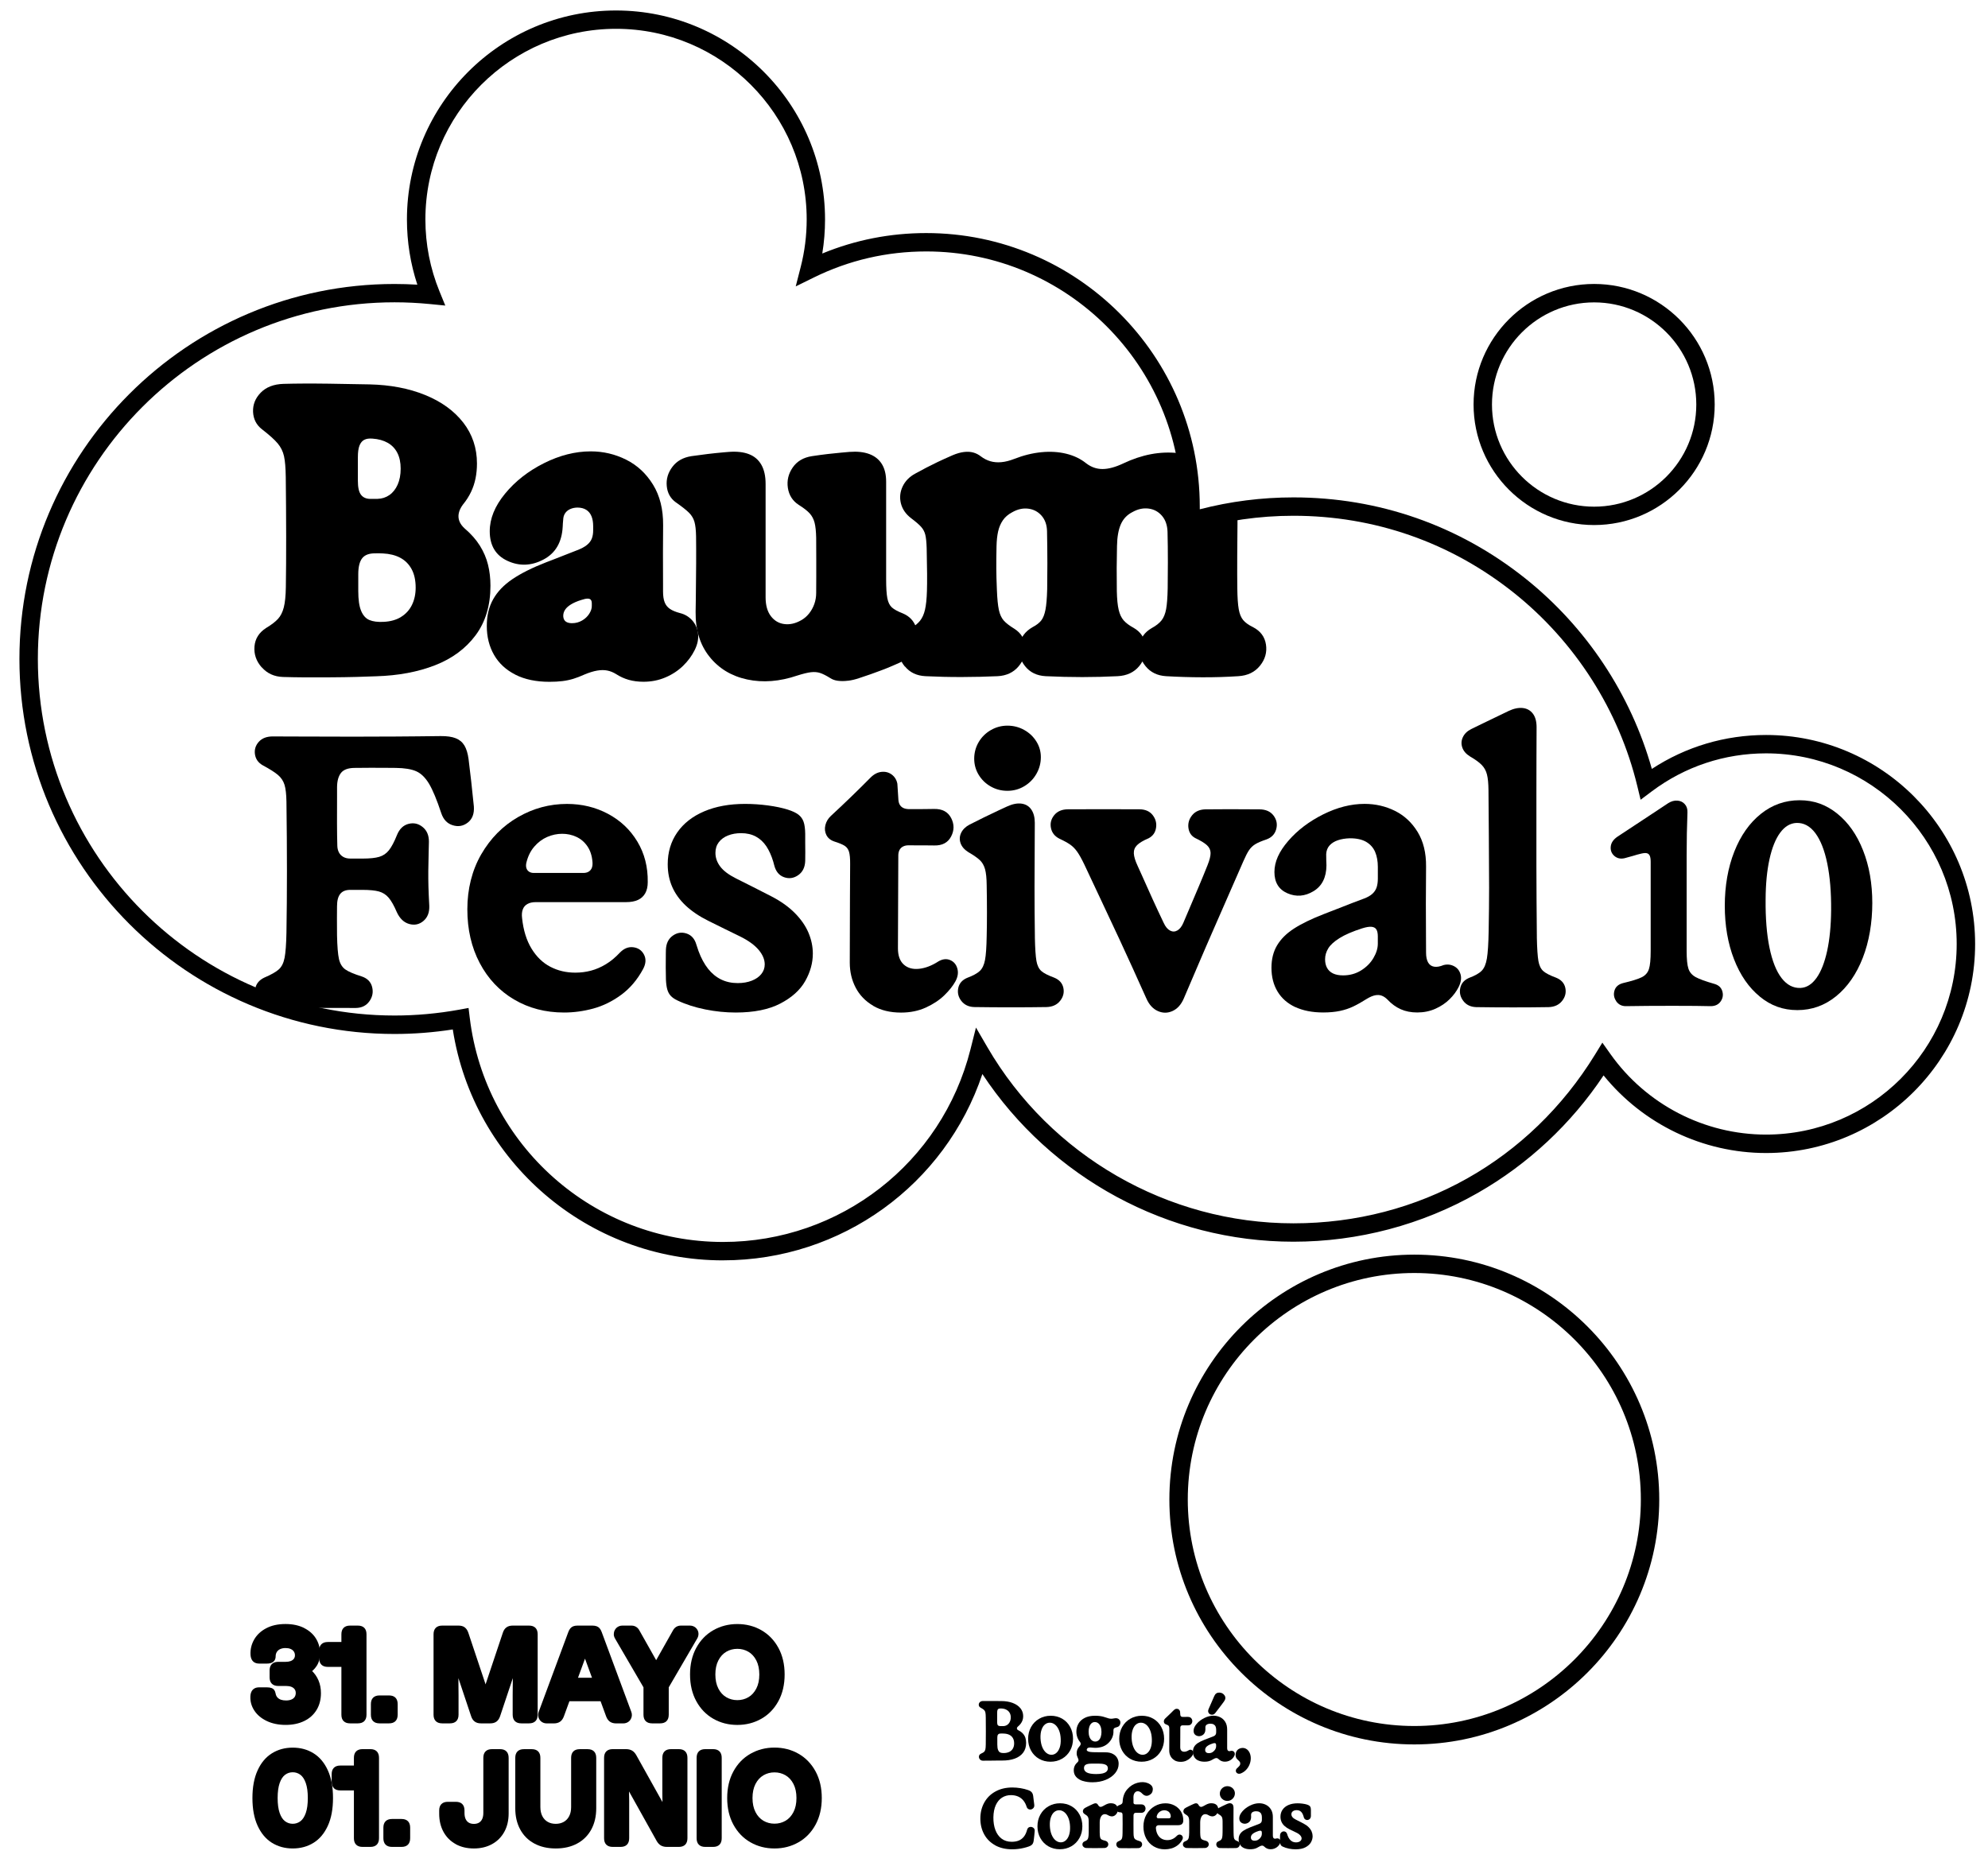
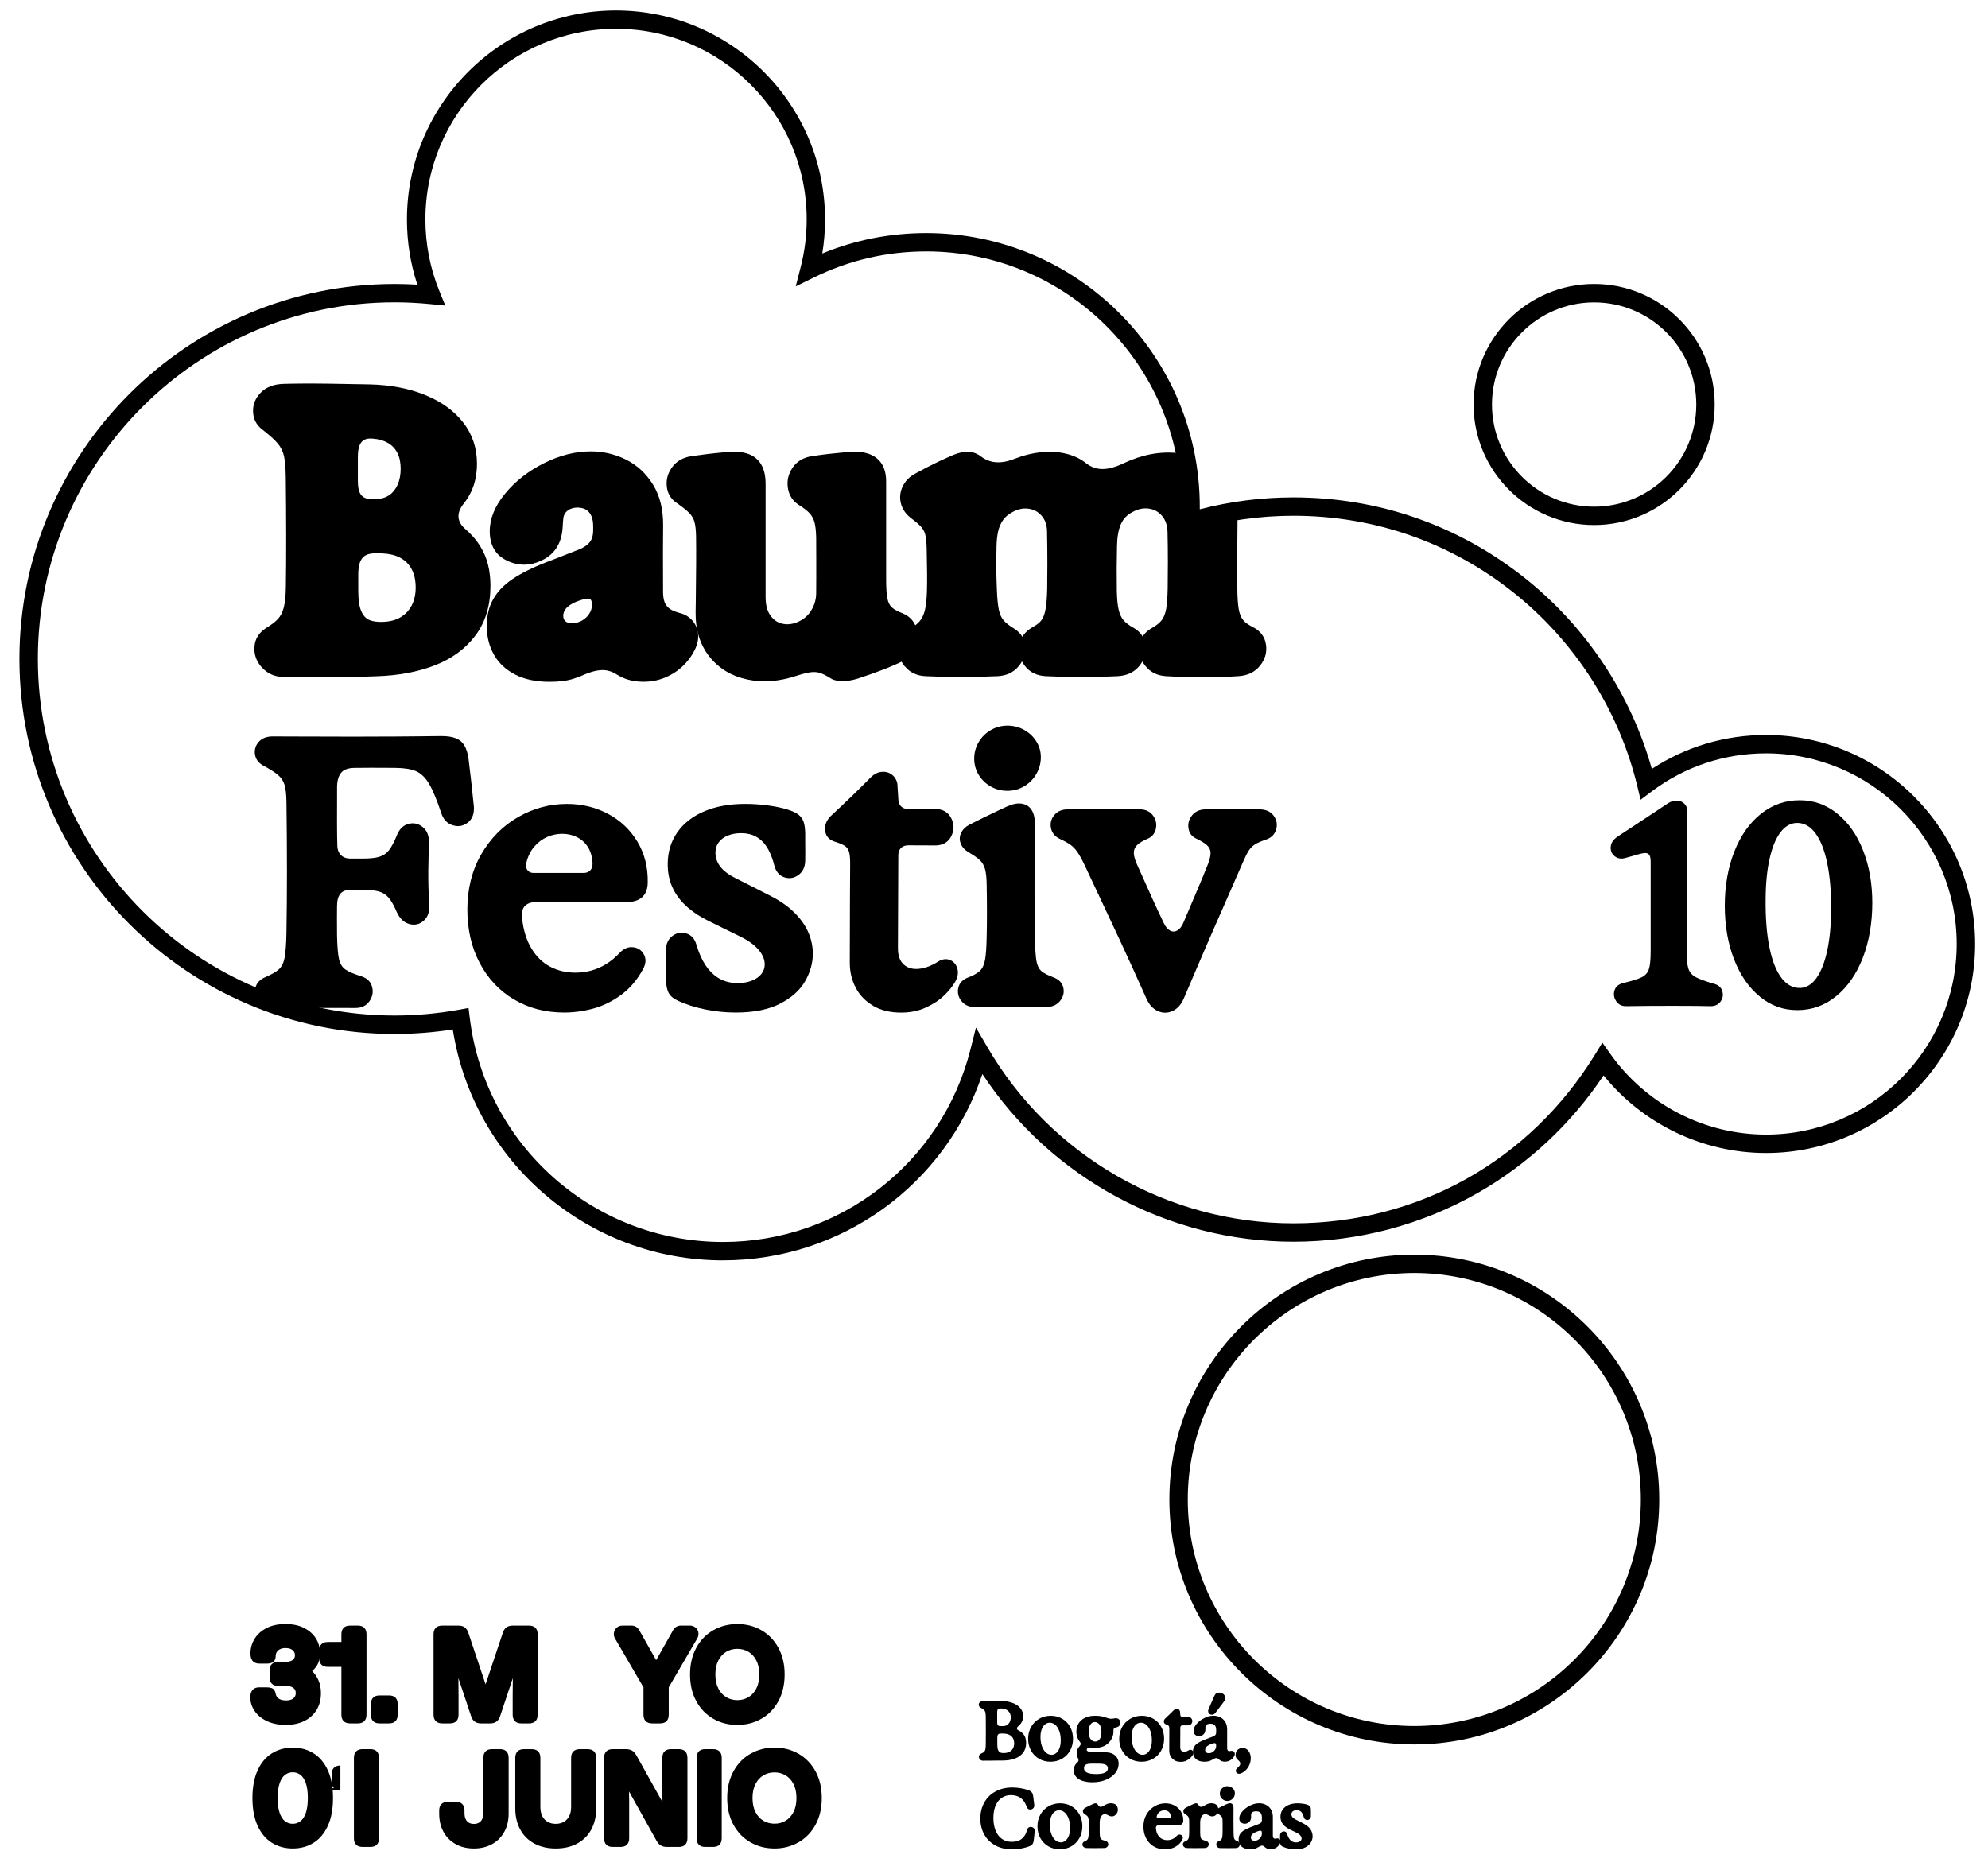
<svg xmlns="http://www.w3.org/2000/svg" id="Capa_1" version="1.1" viewBox="0 0 756.2 711.31">
  <defs>
    <style>
      .st0 {
        fill: none;
      }

      .st1 {
        clip-path: url(#clippath);
      }
    </style>
    <clipPath id="clippath">
      <path class="st0" d="M671.76,283.13c-17.09,0-32.86,5.64-45.56,15.16-14.63-60.56-69.17-105.55-134.22-105.55-13.65,0-26.82,1.99-39.27,5.68.1-1.88.16-3.77.16-5.68,0-55.54-45.02-100.56-100.56-100.56-15.93,0-30.99,3.71-44.37,10.3,1.56-6.06,2.39-12.42,2.39-18.97,0-41.98-34.03-76.02-76.02-76.02s-76.02,34.03-76.02,76.02c0,10.16,2.01,19.85,5.63,28.72-4.56-.45-9.19-.69-13.87-.69-76.86,0-139.17,62.31-139.17,139.17s62.31,139.17,139.17,139.17c8.59,0,16.99-.78,25.14-2.27,6,49.8,48.4,88.4,99.82,88.4,47.02,0,86.5-32.28,97.5-75.88,23.91,41.13,68.45,68.79,119.46,68.79s93.44-26.36,117.73-65.89c13.77,19.44,36.42,32.14,62.05,32.14,41.98,0,76.02-34.03,76.02-76.02s-34.03-76.02-76.02-76.02Z" />
    </clipPath>
  </defs>
  <g>
    <path d="M115.63,619.35c1.99.99,3.51,2.33,4.55,4.02,1.04,1.69,1.56,3.56,1.56,5.63,0,1.89-.43,3.48-1.28,4.79-.85,1.3-1.93,2.29-3.22,2.97-1.3.68-2.64,1.09-4.03,1.22l1.16-4.96c1.59.59,2.96,1.43,4.12,2.49,1.15,1.07,2.04,2.33,2.66,3.79.62,1.46.93,3.08.93,4.84,0,2.44-.55,4.58-1.66,6.4-1.11,1.82-2.67,3.22-4.7,4.21-2.03.99-4.38,1.48-7.06,1.48s-5.11-.49-7.18-1.48-3.65-2.31-4.74-3.98c-1.09-1.67-1.59-3.47-1.5-5.42.04-.74.19-1.37.46-1.87.27-.51.65-.89,1.14-1.15.48-.26,1.06-.39,1.73-.39h2.96c.71,0,1.3.09,1.75.26.45.17.8.43,1.04.76s.41.77.51,1.29c.1.62.33,1.12.69,1.52.36.4.81.69,1.36.88.55.19,1.19.28,1.91.28.8,0,1.47-.11,2.02-.34.55-.22.97-.55,1.26-.97.28-.42.43-.93.43-1.52s-.14-1.04-.43-1.44c-.28-.4-.7-.7-1.25-.92-.55-.21-1.19-.32-1.94-.32h-3.01c-1.08,0-1.9-.29-2.47-.86-.57-.57-.85-1.39-.85-2.47v-2.53c0-.72.13-1.33.38-1.82.25-.49.63-.86,1.12-1.12.49-.26,1.1-.38,1.82-.38h2.75c.72,0,1.35-.09,1.88-.28.54-.19.95-.47,1.25-.84.29-.37.44-.83.44-1.38s-.15-1.05-.44-1.46c-.29-.42-.71-.73-1.25-.96s-1.17-.33-1.9-.33-1.39.12-1.96.37c-.57.25-1.01.61-1.32,1.09-.31.48-.47,1.05-.47,1.7,0,.54-.12,1.02-.35,1.43-.24.41-.6.74-1.08.97-.49.24-1.11.35-1.86.35h-2.94c-.67,0-1.25-.13-1.73-.38-.48-.25-.86-.63-1.13-1.14-.27-.51-.43-1.14-.47-1.89-.1-2.02.36-3.92,1.37-5.71,1.01-1.78,2.53-3.22,4.57-4.3,2.04-1.09,4.5-1.63,7.37-1.63,2.71,0,5.06.5,7.05,1.49Z" />
    <path d="M122.25,633.3c-.57-.57-.85-1.39-.85-2.47v-2.82c0-1.08.28-1.9.85-2.47s1.39-.85,2.47-.85h8.38v9.47h-8.38c-1.08,0-1.9-.28-2.47-.85ZM130.71,619.3c.57-.57,1.39-.85,2.47-.85h2.91c1.08,0,1.9.28,2.47.85s.85,1.39.85,2.47v30.56c0,1.08-.28,1.9-.85,2.47s-1.39.85-2.47.85h-2.91c-1.08,0-1.9-.28-2.47-.85s-.85-1.39-.85-2.47v-30.56c0-1.08.28-1.9.85-2.47Z" />
    <path d="M141.93,645.87c.57-.57,1.39-.85,2.47-.85h3.55c1.08,0,1.9.28,2.47.85.57.57.85,1.39.85,2.47v3.99c0,1.08-.28,1.9-.85,2.47-.57.57-1.39.85-2.47.85h-3.55c-1.08,0-1.9-.28-2.47-.85-.57-.57-.85-1.39-.85-2.47v-3.99c0-1.08.28-1.9.85-2.47Z" />
    <path d="M176.76,619.12c.61.45,1.07,1.13,1.38,2.05l6.47,19.34.23.75h-.27l.23-.75,6.47-19.34c.3-.92.76-1.6,1.38-2.05.61-.45,1.41-.67,2.38-.67h6.17c1.08,0,1.9.28,2.47.85.57.57.85,1.39.85,2.47v30.56c0,1.08-.28,1.9-.85,2.47-.57.57-1.39.85-2.47.85h-2.87c-1.08,0-1.9-.28-2.47-.85s-.85-1.39-.85-2.47v-7.31l.06-7.06.15.02-5,14.96c-.3.91-.77,1.59-1.38,2.04-.62.45-1.41.67-2.38.67h-3.49c-.97,0-1.76-.22-2.38-.67-.62-.45-1.08-1.13-1.38-2.04l-5-14.96.15-.02.06,7.06v7.31c0,1.08-.28,1.9-.85,2.47s-1.39.85-2.47.85h-2.87c-1.08,0-1.9-.28-2.47-.85s-.85-1.39-.85-2.47v-30.56c0-1.08.28-1.9.85-2.47s1.39-.85,2.47-.85h6.17c.98,0,1.77.22,2.38.67Z" />
-     <path d="M226.97,618.7c.44.17.81.43,1.12.79.31.36.57.83.79,1.43l11.25,30.33c.17.45.25.9.22,1.36-.02.46-.14.89-.36,1.31-.17.36-.41.67-.7.93-.29.26-.63.46-1.01.6-.38.14-.78.21-1.2.21h-2.7c-.96,0-1.75-.22-2.37-.65-.62-.43-1.1-1.1-1.44-2l-8.2-22.41h.31l-8.2,22.41c-.34.9-.82,1.57-1.44,2-.62.43-1.41.65-2.37.65h-2.7c-.42,0-.82-.07-1.2-.21-.38-.14-.71-.34-1.01-.6-.29-.26-.53-.57-.7-.93-.21-.42-.33-.85-.36-1.31-.02-.46.05-.91.22-1.36l11.25-30.33c.22-.59.49-1.07.79-1.43.31-.36.68-.62,1.12-.79.44-.17.97-.25,1.59-.25h5.67c.62,0,1.15.08,1.59.25ZM215.37,638.3h14.35l4.14,8.93h-22.63l4.14-8.93Z" />
    <path d="M233.5,621.77c-.03-.55.09-1.07.34-1.58.18-.36.42-.67.71-.93.29-.26.63-.46,1-.6.37-.14.77-.21,1.19-.21h3.5c.4,0,.79.07,1.15.2.37.14.7.33.99.58.29.25.54.55.74.9l6.86,12.16h-.77l6.86-12.16c.2-.35.45-.65.74-.9.29-.25.62-.45.99-.58.37-.13.75-.2,1.15-.2h3.5c.42,0,.82.07,1.19.21.37.14.71.34,1,.6.29.26.53.58.71.93.26.5.37,1.03.34,1.58-.03.55-.18,1.07-.47,1.57l-10.84,18.6v10.39c0,1.08-.28,1.9-.85,2.47-.57.57-1.39.85-2.47.85h-2.97c-1.08,0-1.9-.28-2.47-.85s-.85-1.39-.85-2.47v-10.39l-10.84-18.6c-.28-.5-.44-1.02-.47-1.57Z" />
    <path d="M271.32,653.89c-2.73-1.56-4.89-3.8-6.47-6.7-1.58-2.9-2.37-6.28-2.37-10.14s.79-7.23,2.37-10.14c1.58-2.9,3.74-5.14,6.48-6.7,2.74-1.56,5.78-2.35,9.14-2.35s6.41.78,9.15,2.35c2.73,1.56,4.89,3.8,6.47,6.7,1.58,2.9,2.37,6.28,2.37,10.14s-.79,7.23-2.37,10.14c-1.58,2.9-3.74,5.14-6.48,6.7-2.74,1.56-5.78,2.35-9.14,2.35s-6.41-.78-9.15-2.35ZM284.67,645.7c1.27-.74,2.27-1.85,3.03-3.32s1.13-3.25,1.13-5.33-.38-3.86-1.13-5.33-1.76-2.58-3.03-3.32-2.67-1.11-4.2-1.11-2.94.37-4.2,1.11-2.28,1.85-3.03,3.32-1.13,3.25-1.13,5.33.38,3.86,1.13,5.33,1.76,2.58,3.03,3.32,2.67,1.11,4.2,1.11,2.94-.37,4.2-1.11Z" />
    <path d="M103.4,701.06c-2.31-1.45-4.11-3.62-5.42-6.49s-1.96-6.38-1.96-10.51.65-7.64,1.96-10.51c1.3-2.88,3.11-5.04,5.42-6.49,2.31-1.45,4.96-2.18,7.95-2.18s5.62.72,7.93,2.16c2.31,1.44,4.12,3.6,5.43,6.48s1.96,6.39,1.96,10.54-.65,7.67-1.96,10.54-3.12,5.04-5.43,6.48c-2.31,1.44-4.96,2.16-7.93,2.16s-5.64-.73-7.95-2.18ZM114.26,692.89c.86-.64,1.54-1.69,2.06-3.15.51-1.46.77-3.36.77-5.69s-.26-4.23-.77-5.69c-.51-1.46-1.2-2.51-2.06-3.15-.86-.64-1.83-.96-2.91-.96s-2.05.32-2.91.96c-.86.64-1.54,1.69-2.06,3.15-.51,1.46-.77,3.36-.77,5.69s.26,4.23.77,5.69c.51,1.46,1.2,2.51,2.06,3.15.86.64,1.83.96,2.91.96s2.05-.32,2.91-.96Z" />
-     <path d="M127.01,680.3c-.57-.57-.85-1.39-.85-2.47v-2.82c0-1.08.28-1.9.85-2.47s1.39-.85,2.47-.85h8.38v9.47h-8.38c-1.08,0-1.9-.28-2.47-.85ZM135.47,666.3c.57-.57,1.39-.85,2.47-.85h2.91c1.08,0,1.9.28,2.47.85s.85,1.39.85,2.47v30.56c0,1.08-.28,1.9-.85,2.47s-1.39.85-2.47.85h-2.91c-1.08,0-1.9-.28-2.47-.85s-.85-1.39-.85-2.47v-30.56c0-1.08.28-1.9.85-2.47Z" />
-     <path d="M146.68,692.87c.57-.57,1.39-.85,2.47-.85h3.55c1.08,0,1.9.28,2.47.85.57.57.85,1.39.85,2.47v3.99c0,1.08-.28,1.9-.85,2.47-.57.57-1.39.85-2.47.85h-3.55c-1.08,0-1.9-.28-2.47-.85-.57-.57-.85-1.39-.85-2.47v-3.99c0-1.08.28-1.9.85-2.47Z" />
+     <path d="M127.01,680.3c-.57-.57-.85-1.39-.85-2.47v-2.82c0-1.08.28-1.9.85-2.47s1.39-.85,2.47-.85v9.47h-8.38c-1.08,0-1.9-.28-2.47-.85ZM135.47,666.3c.57-.57,1.39-.85,2.47-.85h2.91c1.08,0,1.9.28,2.47.85s.85,1.39.85,2.47v30.56c0,1.08-.28,1.9-.85,2.47s-1.39.85-2.47.85h-2.91c-1.08,0-1.9-.28-2.47-.85s-.85-1.39-.85-2.47v-30.56c0-1.08.28-1.9.85-2.47Z" />
    <path d="M173.38,701.6c-2-1.09-3.55-2.63-4.66-4.63-1.1-2-1.66-4.31-1.66-6.95v-1.21c0-1.08.28-1.9.85-2.47.57-.57,1.39-.85,2.47-.85h2.99c1.08,0,1.9.28,2.47.85s.85,1.39.85,2.47v.93c0,.87.13,1.62.4,2.24.27.62.67,1.1,1.2,1.42.53.33,1.19.49,1.98.49s1.45-.17,1.98-.5c.53-.33.93-.81,1.2-1.43s.4-1.37.4-2.25v-20.94c0-1.08.28-1.9.85-2.47.57-.57,1.39-.85,2.47-.85h2.99c1.08,0,1.9.28,2.47.85.57.57.85,1.39.85,2.47v21.15c0,2.66-.55,5-1.66,7.01s-2.66,3.56-4.66,4.66-4.3,1.65-6.9,1.65-4.9-.54-6.9-1.63Z" />
    <path d="M203.22,701.35c-2.32-1.26-4.1-3.04-5.35-5.35-1.25-2.31-1.87-4.99-1.87-8.05v-19.17c0-1.08.28-1.9.85-2.47.57-.57,1.39-.85,2.47-.85h2.91c1.08,0,1.9.28,2.47.85.57.57.85,1.39.85,2.47v18.71c0,1.33.25,2.48.74,3.45.5.96,1.18,1.69,2.07,2.19.88.5,1.9.74,3.04.74s2.15-.25,3.04-.74c.88-.5,1.57-1.22,2.07-2.19.5-.96.74-2.11.74-3.45v-18.71c0-1.08.28-1.9.85-2.47s1.39-.85,2.47-.85h2.91c1.08,0,1.9.28,2.47.85s.85,1.39.85,2.47v19.17c0,3.06-.62,5.74-1.87,8.05-1.25,2.31-3.03,4.09-5.35,5.35-2.32,1.26-5.04,1.89-8.17,1.89s-5.85-.63-8.17-1.89Z" />
    <path d="M230.63,666.3c.57-.57,1.39-.85,2.47-.85h5c.92,0,1.7.19,2.33.56s1.17.96,1.61,1.75l10.18,18.24-.22.06-.06-3.64v-13.65c0-1.08.28-1.9.85-2.47s1.39-.85,2.47-.85h2.91c1.08,0,1.9.28,2.47.85.57.57.85,1.39.85,2.47v30.56c0,1.08-.28,1.9-.85,2.47-.57.57-1.39.85-2.47.85h-4.47c-.92,0-1.7-.19-2.33-.56s-1.17-.96-1.61-1.75l-10.72-19.21.22-.06.07,3.9v14.36c0,1.08-.28,1.9-.85,2.47s-1.39.85-2.47.85h-2.91c-1.08,0-1.9-.28-2.47-.85s-.85-1.39-.85-2.47v-30.56c0-1.08.28-1.9.85-2.47Z" />
    <path d="M265.83,666.3c.57-.57,1.39-.85,2.47-.85h2.91c1.08,0,1.9.28,2.47.85s.85,1.39.85,2.47v30.56c0,1.08-.28,1.9-.85,2.47s-1.39.85-2.47.85h-2.91c-1.08,0-1.9-.28-2.47-.85s-.85-1.39-.85-2.47v-30.56c0-1.08.28-1.9.85-2.47Z" />
    <path d="M285.45,700.89c-2.73-1.56-4.89-3.8-6.47-6.7-1.58-2.9-2.37-6.28-2.37-10.14s.79-7.23,2.37-10.14c1.58-2.9,3.74-5.14,6.48-6.7,2.74-1.56,5.78-2.35,9.14-2.35s6.41.78,9.15,2.35c2.73,1.56,4.89,3.8,6.47,6.7,1.58,2.9,2.37,6.28,2.37,10.14s-.79,7.23-2.37,10.14c-1.58,2.9-3.74,5.14-6.48,6.7-2.74,1.56-5.78,2.35-9.14,2.35s-6.41-.78-9.15-2.35ZM298.8,692.7c1.27-.74,2.27-1.85,3.03-3.32s1.13-3.25,1.13-5.33-.38-3.86-1.13-5.33-1.76-2.58-3.03-3.32-2.67-1.11-4.2-1.11-2.94.37-4.2,1.11-2.28,1.85-3.03,3.32-1.13,3.25-1.13,5.33.38,3.86,1.13,5.33,1.76,2.58,3.03,3.32,2.67,1.11,4.2,1.11,2.94-.37,4.2-1.11Z" />
  </g>
  <g>
    <path d="M372.72,669.32c-.29-.35-.4-.74-.34-1.17.06-.43.32-.75.77-.98.55-.24.95-.47,1.18-.68.23-.22.39-.53.49-.95.09-.42.14-1.08.15-1.98.02-1.47.03-3.06.03-4.78s0-3.46-.03-5.24c0-.94-.06-1.61-.14-2.01-.08-.4-.25-.73-.5-.97-.25-.25-.71-.55-1.37-.91-.38-.22-.6-.53-.65-.93s.06-.77.35-1.09c.29-.32.71-.48,1.26-.49.43,0,.87,0,1.33,0,.46,0,.94,0,1.43.01,1.5,0,2.87.01,4.12.01,1.67,0,3.14.24,4.41.72,1.27.48,2.25,1.16,2.95,2.03.69.87,1.04,1.88,1.04,3.02,0,.53-.08,1.03-.24,1.5-.16.47-.38.9-.68,1.3-.29.4-.65.77-1.07,1.12-.19.16-.31.32-.37.49-.05.17-.04.33.03.49s.21.29.42.41c.76.37,1.36.8,1.8,1.29.45.49.76,1.03.95,1.61.18.58.28,1.23.28,1.94,0,1.49-.38,2.73-1.15,3.74-.77,1.01-1.84,1.75-3.21,2.25s-2.97.73-4.79.72c-.27-.01-.74-.01-1.41,0-.67,0-1.39.02-2.15.03-1.47.02-2.71.03-3.72.03-.49,0-.88-.18-1.17-.53ZM381.65,656.69c.56-.02,1.06-.18,1.49-.47s.76-.7.99-1.2c.24-.5.35-1.05.35-1.66,0-.68-.15-1.27-.46-1.78-.3-.51-.74-.9-1.32-1.18-.57-.28-1.26-.42-2.05-.42-.35,0-.62.04-.8.12-.19.08-.32.23-.41.45-.09.22-.13.54-.13.96v3.87c0,.45.09.78.27.98.18.2.44.31.8.32.5,0,.92,0,1.26,0ZM384.01,666.45c.59-.31,1.03-.75,1.32-1.3.29-.55.43-1.19.43-1.9,0-.79-.16-1.46-.48-2.01s-.77-.96-1.35-1.24c-.58-.28-1.26-.44-2.05-.47-.02,0-.04,0-.06,0-.01,0-.04,0-.07-.01-.17,0-.36,0-.58-.01-.21,0-.41,0-.58.01-.43,0-.75.13-.94.37-.2.24-.29.61-.29,1.13v2.7c0,.92.1,1.62.31,2.09s.48.78.82.93.78.21,1.32.2c.87-.01,1.6-.18,2.2-.49Z" />
    <path d="M395.22,669.12c-1.29-.75-2.3-1.79-3.04-3.12-.73-1.33-1.1-2.82-1.1-4.47s.37-3.16,1.12-4.5c.75-1.34,1.78-2.39,3.09-3.14,1.31-.76,2.77-1.14,4.39-1.14s3.08.38,4.37,1.13,2.3,1.8,3.02,3.13c.73,1.33,1.09,2.83,1.09,4.48s-.37,3.17-1.11,4.5c-.74,1.33-1.77,2.37-3.08,3.12-1.31.75-2.77,1.13-4.38,1.13s-3.09-.38-4.38-1.13ZM401.8,666.9c.56-.47.99-1.15,1.3-2.06.31-.91.43-1.99.38-3.26-.05-1.29-.27-2.4-.67-3.34-.4-.94-.91-1.65-1.52-2.13-.62-.48-1.27-.72-1.97-.72s-1.29.23-1.85.68-.98,1.13-1.29,2.03c-.31.89-.44,1.97-.39,3.22.06,1.3.29,2.43.68,3.38.4.95.9,1.67,1.52,2.16.61.49,1.27.74,1.96.74s1.29-.23,1.85-.7Z" />
    <path d="M411.97,677.59c-1.07-.32-1.93-.83-2.57-1.52s-.96-1.54-.96-2.56c0-.4.05-.78.15-1.14.1-.36.25-.68.44-.98.19-.29.42-.56.68-.8.21-.18.36-.36.44-.52.08-.17.11-.35.09-.55-.03-.2-.11-.46-.26-.75-.15-.32-.26-.61-.33-.86s-.1-.55-.1-.9c0-.5.08-.95.24-1.35.16-.4.39-.78.71-1.14.25-.27.42-.51.5-.72.09-.2.1-.41.05-.61-.05-.2-.18-.43-.39-.67-.23-.29-.45-.63-.63-1.02-.19-.39-.33-.81-.44-1.27s-.16-.93-.16-1.42c0-1.12.27-2.15.8-3.06.53-.92,1.33-1.65,2.39-2.19,1.06-.54,2.36-.81,3.9-.81.67,0,1.27.03,1.79.1.52.07.96.15,1.31.25s.75.22,1.18.36c.39.14.71.25.97.31.25.06.54.1.87.11s.69-.03,1.09-.12c.9-.19,1.56-.05,1.99.43s.56,1.04.38,1.69-.59,1.05-1.24,1.21c-.41.1-.7.2-.89.31-.19.11-.31.25-.37.43-.06.18-.08.44-.07.79.04.86-.13,1.7-.51,2.54-.38.83-.93,1.56-1.65,2.19-.72.63-1.55,1.07-2.49,1.32-.23.07-.47.12-.71.15-.24.05-.5.08-.77.11-.28.02-.55.03-.83.03-.39,0-.75-.02-1.07-.07-.21-.02-.41-.04-.59-.06-.41-.01-.74.02-.99.12-.26.09-.42.28-.51.54-.08.25-.03.46.14.61.17.15.43.27.76.35.33.08.77.13,1.32.15.37.01.68.02.92.03l3.94.03c1.18,0,2.14.23,2.89.65.75.42,1.29.96,1.63,1.61s.5,1.35.5,2.1c0,1.28-.43,2.46-1.3,3.54-.87,1.08-2.06,1.93-3.58,2.56s-3.22.94-5.1.94c-1.31,0-2.5-.16-3.57-.49ZM419.49,674.67c.65-.17,1.14-.41,1.45-.73.31-.32.47-.71.47-1.18,0-.4-.11-.74-.34-1-.23-.26-.58-.46-1.07-.59-.48-.13-1.11-.2-1.87-.2h-3.05c-.9,0-1.58.13-2.05.38-.46.25-.7.7-.7,1.33,0,.73.37,1.28,1.11,1.67.74.38,1.91.58,3.52.58,1.04,0,1.88-.08,2.54-.25ZM417.91,662.08c.36-.32.62-.75.8-1.31s.27-1.17.27-1.86c0-.75-.1-1.4-.31-1.97-.21-.57-.5-1.01-.89-1.32-.38-.31-.83-.47-1.34-.47-.5,0-.93.17-1.28.49-.35.32-.62.75-.8,1.3-.18.55-.27,1.16-.27,1.84,0,.75.1,1.41.31,1.98.21.57.5,1.02.89,1.33s.83.47,1.34.47c.5,0,.92-.17,1.28-.49Z" />
    <path d="M429.87,669.12c-1.29-.75-2.3-1.79-3.04-3.12-.73-1.33-1.1-2.82-1.1-4.47s.38-3.16,1.12-4.5c.75-1.34,1.78-2.39,3.09-3.14,1.31-.76,2.77-1.14,4.39-1.14s3.08.38,4.37,1.13,2.3,1.8,3.02,3.13c.73,1.33,1.09,2.83,1.09,4.48s-.37,3.17-1.12,4.5c-.74,1.33-1.77,2.37-3.07,3.12-1.31.75-2.77,1.13-4.38,1.13s-3.09-.38-4.38-1.13ZM436.46,666.9c.56-.47.99-1.15,1.3-2.06.3-.91.43-1.99.38-3.26-.05-1.29-.27-2.4-.67-3.34s-.91-1.65-1.52-2.13c-.62-.48-1.27-.72-1.97-.72s-1.29.23-1.85.68-.98,1.13-1.29,2.03c-.31.89-.44,1.97-.39,3.22.06,1.3.29,2.43.69,3.38.4.95.9,1.67,1.52,2.16.61.49,1.27.74,1.96.74s1.29-.23,1.86-.7Z" />
    <path d="M446.75,669.67c-.65-.38-1.15-.89-1.49-1.54s-.5-1.35-.5-2.12c0-1.26,0-3.03.02-5.32,0-1.29.01-2.19.01-2.73,0-.47-.03-.82-.09-1.04-.06-.22-.18-.39-.35-.51s-.46-.25-.87-.39c-.31-.12-.54-.31-.66-.58s-.15-.56-.08-.86c.08-.3.24-.57.48-.79.6-.56,1.15-1.08,1.66-1.58.51-.49,1.05-1.03,1.62-1.6.29-.29.61-.46.96-.5.34-.04.65.03.91.22s.43.46.5.79l.1,1.29c.02.19.07.34.15.45s.19.2.32.25c.13.05.28.08.46.08.87,0,1.52,0,1.96-.01.7,0,1.19.26,1.47.8.28.54.28,1.08,0,1.63-.28.54-.77.8-1.47.79-.21,0-.43,0-.63,0s-.41,0-.6,0h-.79c-.18,0-.34.03-.47.1-.13.07-.23.17-.3.3-.07.13-.1.28-.1.45,0,.81,0,1.96-.01,3.46-.01,1.75-.02,3.1-.02,4.05,0,.59.16,1.02.47,1.31.31.28.72.4,1.22.36.5-.04,1.03-.24,1.59-.59.37-.2.71-.22,1.03-.08.32.14.53.4.63.76.1.36.04.74-.17,1.13-.21.38-.52.77-.94,1.18s-.93.74-1.56,1.03c-.62.28-1.32.42-2.09.42-.92,0-1.7-.19-2.36-.57Z" />
    <path d="M455.79,669.78c-.66-.31-1.16-.75-1.5-1.32s-.52-1.25-.52-2.02c0-.74.16-1.37.48-1.91.32-.54.79-1.01,1.43-1.42.63-.41,1.47-.82,2.5-1.23.27-.1.47-.17.6-.22.13-.05.32-.13.58-.23.44-.17.83-.32,1.17-.45.34-.13.63-.25.89-.34.31-.12.56-.25.73-.41s.29-.34.36-.54.1-.45.1-.74v-.88c0-.47-.07-.87-.22-1.21-.14-.34-.38-.61-.71-.8-.33-.19-.77-.29-1.3-.29-.34,0-.65.06-.93.15s-.5.23-.67.42c-.17.18-.26.42-.27.7,0,.11,0,.28,0,.51,0,.13,0,.26.01.41-.02,1.04-.4,1.77-1.14,2.2-.74.43-1.49.49-2.24.16s-1.12-.94-1.12-1.84.39-1.74,1.16-2.64c.77-.9,1.75-1.64,2.93-2.23,1.18-.59,2.35-.88,3.49-.88.91,0,1.77.2,2.56.59.79.4,1.43.99,1.92,1.79.48.8.72,1.77.71,2.92-.01,1.94-.02,3.87,0,5.78,0,.48,0,.89,0,1.23,0,.34.05.6.16.8.11.19.26.31.47.36.21.05.46.02.77-.09.33-.07.63-.03.92.13.28.16.47.4.55.73.09.33.03.69-.17,1.1-.19.37-.45.72-.78,1.05-.34.33-.74.6-1.21.8s-.98.31-1.54.31c-.5,0-.95-.08-1.35-.25s-.77-.42-1.11-.76c-.16-.15-.32-.26-.49-.32-.17-.06-.36-.07-.57-.03s-.45.14-.71.28c-.42.25-.8.46-1.13.61-.33.15-.7.27-1.08.35-.39.08-.84.12-1.36.12-.92,0-1.71-.15-2.36-.46ZM461.24,666.58c.42-.26.75-.59.99-.98.24-.39.36-.77.36-1.14v-.54c0-.25-.04-.44-.13-.56s-.22-.19-.41-.2c-.19,0-.43.03-.74.13-.74.24-1.32.49-1.75.76-.43.26-.72.54-.89.81-.17.28-.25.57-.25.87,0,.26.05.48.15.67.1.19.26.33.47.43.21.1.47.15.78.15.53,0,1.01-.13,1.43-.39ZM460.99,652.35c-.52,0-.92-.22-1.2-.62-.29-.41-.31-.9-.08-1.48.39-.92.93-2.15,1.61-3.69.12-.26.21-.49.29-.67s.18-.4.29-.66c.39-.88,1.02-1.31,1.89-1.29.87.01,1.54.37,2.01,1.07.47.7.4,1.46-.2,2.29-.28.39-.61.83-.98,1.33-.38.5-.77,1.02-1.19,1.56-.26.34-.45.59-.57.75s-.31.4-.56.73c-.36.47-.79.7-1.31.69Z" />
    <path d="M474.27,665.5c.47.35.84.82,1.1,1.42s.4,1.27.4,2c0,.78-.15,1.54-.44,2.3-.29.76-.72,1.44-1.27,2.04-.55.6-1.2,1.06-1.94,1.38-.51.22-.95.24-1.33.07-.38-.17-.61-.44-.68-.82-.07-.38.04-.74.34-1.07.06-.06.12-.12.18-.17.06-.05.12-.11.18-.16.25-.25.45-.45.58-.6.13-.15.23-.31.3-.5.07-.18.09-.39.06-.62,0-.15-.05-.28-.12-.4s-.14-.23-.23-.32c-.09-.1-.21-.21-.37-.36-.22-.2-.4-.38-.54-.54-.14-.16-.26-.37-.35-.61s-.14-.53-.14-.87c0-.54.12-1.02.36-1.42.24-.4.56-.72.97-.93.41-.22.85-.33,1.34-.33.6,0,1.13.17,1.6.52Z" />
    <path d="M378.61,702.06c-1.83-1-3.24-2.38-4.22-4.15s-1.48-3.79-1.48-6.05.49-4.26,1.47-6.05,2.39-3.21,4.24-4.23c1.84-1.03,4.01-1.54,6.49-1.54,1.02,0,2.04.09,3.08.26,1.04.17,2,.41,2.88.72.41.14.75.31,1.01.5.26.19.46.43.61.7.15.27.25.61.31,1.01.06.48.13,1.03.2,1.65.08.62.15,1.21.22,1.74.07.61-.1,1.09-.52,1.43s-.87.45-1.37.33c-.5-.12-.85-.46-1.03-1.03-.29-.94-.71-1.73-1.26-2.39-.55-.66-1.22-1.16-2.01-1.5-.79-.34-1.69-.51-2.7-.51-1.27,0-2.39.32-3.38.95s-1.78,1.58-2.36,2.84c-.58,1.26-.89,2.81-.92,4.65-.02,1.83.23,3.44.76,4.83.53,1.4,1.31,2.49,2.35,3.28,1.04.79,2.31,1.19,3.81,1.2,1.02,0,1.92-.14,2.69-.45.77-.31,1.43-.8,1.97-1.47s.95-1.55,1.24-2.63c.16-.58.48-.93.97-1.06.49-.13.94-.04,1.36.25s.61.71.57,1.23c-.03.35-.06.63-.08.86s-.05.51-.08.85c-.04.37-.08.73-.12,1.08s-.08.69-.13,1.02c-.06.37-.15.69-.29.95-.13.26-.32.48-.57.66-.25.18-.57.35-.97.49-.61.22-1.27.41-1.96.57-.69.17-1.41.29-2.16.38-.75.09-1.48.13-2.21.13-2.46,0-4.6-.5-6.43-1.49Z" />
    <path d="M398.77,702.42c-1.29-.75-2.3-1.79-3.04-3.12-.73-1.33-1.1-2.82-1.1-4.47s.37-3.16,1.12-4.5c.75-1.34,1.78-2.39,3.09-3.14,1.31-.76,2.77-1.14,4.39-1.14s3.08.38,4.37,1.13,2.3,1.8,3.02,3.13c.73,1.33,1.09,2.83,1.09,4.48s-.37,3.17-1.12,4.5c-.74,1.33-1.77,2.37-3.07,3.12-1.31.75-2.77,1.13-4.38,1.13s-3.09-.38-4.38-1.13ZM405.35,700.21c.56-.47.99-1.15,1.3-2.06.31-.91.43-1.99.38-3.26-.05-1.29-.27-2.4-.67-3.34s-.91-1.65-1.52-2.13c-.62-.48-1.27-.72-1.97-.72s-1.29.23-1.85.68-.98,1.13-1.29,2.03c-.31.89-.44,1.97-.39,3.22.06,1.3.29,2.43.68,3.38.4.95.9,1.67,1.52,2.16.61.49,1.27.74,1.96.74s1.29-.23,1.85-.7Z" />
    <path d="M412.05,702.56c-.27-.34-.37-.71-.29-1.11.08-.41.33-.71.78-.9.45-.18.78-.37.99-.57.21-.2.35-.51.44-.92.09-.41.14-1.04.16-1.89,0-.66.01-1.28.01-1.86s0-1.18-.01-1.79c0-.26,0-.45,0-.58,0-.57-.06-1.01-.15-1.32-.09-.31-.24-.56-.43-.76-.2-.19-.5-.41-.91-.65-.35-.21-.57-.47-.67-.78-.1-.31-.07-.62.08-.93s.41-.56.78-.75c.35-.18.7-.35,1.04-.53.36-.18.7-.35,1.03-.5.33-.16.66-.3.99-.45.31-.14.58-.21.81-.22.23,0,.42.05.58.16.16.11.29.26.39.47.17.27.33.47.5.59.17.12.37.18.59.15.23-.03.5-.13.83-.32.42-.24.77-.43,1.07-.58.3-.15.6-.26.9-.35.3-.09.61-.13.93-.13,1.42,0,2.29.53,2.6,1.6.31,1.07.07,1.99-.71,2.77-.78.78-1.78.83-2.97.14-.55-.33-1.07-.43-1.54-.31s-.84.45-1.12.99-.43,1.26-.44,2.14c-.03,1.21-.03,2.46,0,3.76.01.87.07,1.49.15,1.86.09.37.27.64.54.82.27.18.74.34,1.41.5.56.15.92.45,1.08.89s.11.86-.17,1.25-.69.6-1.25.62c-1.23.03-2.45.04-3.66.04s-2.29-.01-3.21-.04c-.48-.03-.85-.21-1.12-.54Z" />
-     <path d="M424.94,702.56c-.27-.34-.37-.71-.29-1.12.07-.41.32-.71.75-.91.48-.21.82-.4,1.03-.58.21-.18.35-.46.43-.83.08-.37.13-.94.14-1.73.02-1.08.02-2.26.03-3.53,0-1.27,0-2.39-.03-3.36,0-.33-.06-.57-.16-.72-.1-.15-.27-.24-.49-.27l-.68-.07c-.42-.06-.72-.27-.89-.63s-.19-.73-.05-1.13c.14-.39.41-.67.81-.84.43-.15.74-.29.95-.42.21-.13.35-.27.42-.43.07-.16.12-.36.13-.63.09-1.87.68-3.43,1.77-4.66s2.37-2.05,3.86-2.44c1.48-.39,2.8-.35,3.95.13,1.29.54,1.92,1.33,1.89,2.35-.02,1.03-.49,1.77-1.41,2.23-.91.46-1.79.26-2.62-.6-.51-.54-1.02-.84-1.53-.89s-.94.12-1.28.52c-.34.4-.51.96-.53,1.67,0,.38,0,.79.02,1.22,0,.21,0,.37,0,.47s0,.26,0,.47c0,.13.03.25.1.34.06.1.16.17.3.22s.3.08.51.08c.36,0,.62,0,.78,0,.19,0,.38,0,.58,0,.19,0,.39,0,.59,0,.73-.02,1.24.24,1.52.78.28.54.28,1.09-.01,1.63s-.78.81-1.49.8c-.2,0-.39,0-.58,0s-.37,0-.55,0h-.87c-.18,0-.34.02-.46.1-.13.08-.23.19-.3.33-.07.15-.11.33-.11.54-.01.83-.02,1.85-.02,3.08s0,2.42.02,3.61c0,.76.07,1.32.17,1.67.1.35.31.63.62.83.31.2.84.41,1.59.63.45.15.73.43.84.86.11.43.03.83-.24,1.2-.27.37-.68.56-1.21.58-1.23.02-2.4.03-3.5.03s-2.25,0-3.43-.03c-.45-.02-.81-.2-1.08-.54Z" />
    <path d="M438.86,702.46c-1.23-.73-2.19-1.75-2.88-3.06-.69-1.31-1.04-2.81-1.04-4.5s.39-3.26,1.17-4.61,1.81-2.38,3.09-3.12c1.28-.74,2.65-1.11,4.11-1.11,1.25,0,2.4.28,3.45.83,1.05.55,1.87,1.33,2.47,2.33.6,1,.89,2.14.87,3.42,0,.38-.07.7-.22.96-.14.26-.36.46-.64.59-.28.13-.62.2-1.03.2h-7.34c-.3,0-.54.05-.73.16s-.32.26-.39.46c-.07.2-.09.44-.05.72.11.97.36,1.77.77,2.42.4.65.91,1.13,1.52,1.45.61.31,1.28.47,2.02.47.44,0,.87-.05,1.28-.16.41-.11.81-.28,1.21-.52.4-.24.78-.56,1.15-.95.36-.37.76-.53,1.2-.47.43.06.75.28.95.66s.18.81-.07,1.28c-.49.91-1.11,1.63-1.85,2.18-.75.54-1.53.93-2.35,1.15-.82.22-1.63.33-2.44.33-1.56,0-2.96-.36-4.19-1.09ZM445,691.68c.12-.07.21-.17.27-.31s.08-.3.07-.49c-.04-.48-.18-.88-.41-1.2s-.53-.57-.89-.73c-.36-.16-.74-.24-1.14-.24s-.82.08-1.22.25c-.39.17-.74.42-1.04.75-.3.33-.51.73-.63,1.21-.04.17-.04.32,0,.45.04.13.12.23.23.3.11.07.24.11.39.11h3.91c.18,0,.33-.03.45-.1Z" />
    <path d="M450.27,702.56c-.27-.34-.37-.71-.29-1.11.08-.41.33-.71.78-.9.45-.18.78-.37.99-.57.21-.2.35-.51.44-.92.09-.41.14-1.04.16-1.89,0-.66.01-1.28.01-1.86s0-1.18-.01-1.79c0-.26,0-.45,0-.58,0-.57-.06-1.01-.15-1.32-.09-.31-.24-.56-.43-.76-.2-.19-.5-.41-.91-.65-.35-.21-.57-.47-.67-.78-.1-.31-.07-.62.08-.93s.41-.56.78-.75c.35-.18.7-.35,1.04-.53.36-.18.7-.35,1.03-.5.33-.16.66-.3.99-.45.31-.14.58-.21.81-.22.23,0,.42.05.58.16.16.11.29.26.39.47.17.27.33.47.5.59.17.12.37.18.59.15.23-.03.5-.13.83-.32.42-.24.77-.43,1.07-.58.3-.15.6-.26.9-.35.3-.09.61-.13.93-.13,1.42,0,2.29.53,2.6,1.6.31,1.07.07,1.99-.71,2.77-.78.78-1.78.83-2.97.14-.55-.33-1.07-.43-1.54-.31s-.84.45-1.12.99-.43,1.26-.44,2.14c-.03,1.21-.03,2.46,0,3.76.01.87.07,1.49.15,1.86.09.37.27.64.54.82.27.18.74.34,1.41.5.56.15.92.45,1.08.89s.11.86-.17,1.25-.69.6-1.25.62c-1.23.03-2.45.04-3.66.04s-2.29-.01-3.21-.04c-.48-.03-.85-.21-1.12-.54Z" />
    <path d="M462.96,702.56c-.27-.34-.36-.72-.28-1.13.08-.41.33-.71.76-.89.48-.19.82-.39,1.03-.6s.35-.51.44-.92c.08-.41.13-1.06.14-1.96,0-.53.01-1.16.01-1.88s0-1.46-.01-2.24c0-.58-.05-1.03-.14-1.33-.09-.3-.23-.55-.42-.73-.2-.19-.51-.41-.95-.67-.34-.22-.56-.48-.67-.79-.11-.31-.09-.61.05-.9s.39-.54.74-.72c.39-.21.79-.41,1.18-.6.39-.19.81-.39,1.25-.59.23-.11.46-.21.69-.32.47-.22.9-.3,1.27-.24.37.05.66.23.86.52.2.29.3.68.3,1.15-.02,2.24-.02,4.03-.02,5.38s.01,2.67.04,3.97v.13c.02.89.06,1.53.12,1.9s.2.65.4.84c.2.18.54.37,1.03.56.45.19.71.49.79.9.08.41-.01.8-.29,1.14-.28.35-.68.53-1.2.55-.92.02-1.89.03-2.93.03s-2.06,0-3.09-.03c-.48-.02-.86-.2-1.13-.54ZM465.43,684.78c-.43-.25-.78-.58-1.04-1.01s-.39-.89-.39-1.39.13-.98.39-1.42c.26-.43.6-.78,1.04-1.03.44-.25.91-.38,1.43-.38s1,.12,1.44.36c.44.24.79.57,1.04.99s.39.87.39,1.35c0,.52-.13,1-.38,1.44-.26.44-.6.79-1.04,1.06s-.92.4-1.44.4-1-.12-1.43-.37Z" />
    <path d="M473.18,703.09c-.66-.31-1.16-.75-1.5-1.32s-.52-1.25-.52-2.02c0-.74.16-1.37.48-1.91.32-.54.79-1.01,1.43-1.42.63-.41,1.47-.82,2.5-1.23.27-.1.47-.17.6-.22.13-.05.32-.13.58-.23.44-.17.83-.32,1.17-.45.34-.13.63-.25.89-.34.31-.12.56-.25.73-.41s.29-.34.36-.54c.06-.21.1-.45.1-.74v-.88c0-.47-.07-.87-.22-1.21-.14-.34-.38-.61-.71-.8-.33-.19-.77-.29-1.31-.29-.34,0-.65.06-.93.15s-.5.23-.67.42c-.17.18-.26.42-.27.7,0,.11,0,.28,0,.51,0,.13,0,.26.02.41-.02,1.04-.4,1.77-1.14,2.2-.74.43-1.49.49-2.24.16s-1.13-.94-1.13-1.84.39-1.74,1.16-2.64c.77-.9,1.75-1.64,2.93-2.23,1.18-.59,2.34-.88,3.49-.88.91,0,1.77.2,2.56.59.79.4,1.44.99,1.92,1.79.49.8.72,1.77.71,2.92-.02,1.94-.02,3.87,0,5.78,0,.48,0,.89,0,1.23,0,.34.05.6.16.8.11.19.26.31.47.36.21.05.46.02.77-.09.33-.07.63-.03.92.13.28.16.47.4.56.73s.03.69-.17,1.1c-.19.37-.45.72-.78,1.05-.34.33-.74.6-1.21.8s-.98.31-1.53.31c-.5,0-.95-.08-1.35-.25-.4-.17-.77-.42-1.11-.76-.16-.15-.32-.26-.49-.32-.17-.06-.36-.07-.57-.03-.21.04-.45.14-.71.28-.42.25-.8.46-1.13.61-.33.15-.7.27-1.09.35-.39.08-.84.12-1.36.12-.92,0-1.71-.15-2.36-.46ZM478.63,699.89c.42-.26.75-.59.99-.98s.36-.77.36-1.14v-.54c0-.25-.04-.44-.13-.56s-.22-.19-.41-.2c-.19,0-.43.03-.74.13-.74.24-1.32.49-1.75.76-.43.26-.72.54-.89.81-.17.28-.25.57-.25.87,0,.26.05.48.15.67.1.19.26.33.47.43.21.1.47.15.78.15.53,0,1-.13,1.43-.39Z" />
    <path d="M490.26,703.29c-.86-.17-1.64-.42-2.33-.75-.25-.12-.45-.25-.59-.41-.14-.15-.24-.34-.3-.56-.06-.22-.1-.5-.12-.84-.01-.29-.02-.61-.02-.99s0-.76,0-1.16c0-.09.01-.2.01-.33.03-.55.23-.97.62-1.24.38-.28.79-.34,1.22-.2s.72.47.87.99c.06.21.12.38.17.52.21.57.47,1.05.77,1.43s.65.68,1.05.88c.4.2.85.3,1.34.3.42,0,.8-.06,1.12-.19.33-.12.58-.3.76-.53.19-.23.28-.48.28-.76,0-.39-.16-.78-.49-1.16s-.81-.74-1.47-1.06l-1.29-.63c-.23-.11-.46-.22-.69-.33-.23-.11-.45-.22-.68-.33-.76-.38-1.39-.81-1.9-1.28s-.89-1-1.14-1.58c-.26-.58-.38-1.22-.38-1.92,0-1.02.27-1.91.8-2.68.54-.77,1.29-1.37,2.27-1.79s2.13-.63,3.44-.63c.63,0,1.27.04,1.91.13.64.08,1.19.2,1.64.34.41.13.72.28.93.44s.37.37.45.63.13.6.14,1.03c0,.2,0,.34,0,.45v.45c0,.47,0,.93,0,1.37-.02.56-.23.98-.62,1.25-.4.28-.81.34-1.25.18s-.73-.51-.87-1.07c-.02-.09-.05-.19-.08-.3-.15-.49-.33-.9-.55-1.24-.22-.34-.5-.6-.83-.78-.33-.18-.73-.28-1.19-.28-.39,0-.74.06-1.04.18-.31.12-.55.3-.73.53-.18.23-.27.51-.27.84,0,.39.13.75.39,1.09s.68.65,1.28.95c.6.31,1.08.55,1.44.73.34.18.59.31.76.39.17.08.42.21.75.39.79.41,1.44.87,1.96,1.4.52.53.9,1.08,1.14,1.66.24.58.36,1.17.36,1.76,0,.79-.21,1.56-.64,2.32-.43.76-1.13,1.39-2.1,1.9-.97.51-2.22.76-3.75.76-.84,0-1.69-.09-2.55-.26Z" />
  </g>
  <g class="st1">
    <g>
      <g>
        <path d="M99.53,253.88c-2.06-2.34-2.97-4.98-2.73-7.94.24-2.95,1.73-5.31,4.47-7.06,1.98-1.19,3.47-2.33,4.47-3.42,1-1.09,1.74-2.55,2.21-4.38.47-1.83.73-4.39.78-7.67.09-5.53.13-11.99.12-19.38-.01-7.39-.06-14.9-.15-22.52-.05-3.51-.27-6.16-.67-7.97-.4-1.81-1.21-3.43-2.41-4.86-1.2-1.43-3.19-3.21-5.95-5.34-2.16-1.69-3.29-3.9-3.41-6.66-.11-2.75.86-5.19,2.92-7.3,2.06-2.11,4.95-3.23,8.68-3.34,2.43-.07,5.04-.11,7.84-.12,2.8-.01,5.92,0,9.36.05,5.19.09,10.37.18,15.54.27,7.89.18,14.92,1.52,21.1,4.03,6.18,2.51,11.01,6,14.5,10.48,3.48,4.48,5.23,9.68,5.23,15.59,0,1.98-.18,3.86-.54,5.65-.36,1.79-.93,3.51-1.72,5.17-.79,1.66-1.81,3.26-3.07,4.79-.83,1.12-1.36,2.21-1.58,3.27-.23,1.06-.15,2.07.22,3.05.37.98,1.04,1.9,2.01,2.78,2.43,2.07,4.36,4.26,5.8,6.57,1.44,2.32,2.47,4.72,3.08,7.21.62,2.49.93,5.17.93,8.02,0,7.51-1.89,13.79-5.66,18.85-3.78,5.06-8.92,8.86-15.44,11.4-6.52,2.54-13.97,3.93-22.35,4.18-1.89.09-4.37.17-7.45.25-3.08.08-6.29.13-9.64.15-7.26.07-13.38.02-18.37-.13-3.33-.11-6.02-1.34-8.07-3.67ZM143.6,189.79c1.69-.04,3.19-.53,4.52-1.45,1.33-.92,2.37-2.24,3.14-3.96.76-1.72,1.15-3.75,1.15-6.09s-.42-4.33-1.26-5.98c-.84-1.65-2.06-2.93-3.66-3.84-1.6-.91-3.52-1.44-5.76-1.6-1.28-.11-2.33.03-3.14.44-.81.4-1.42,1.14-1.84,2.19-.42,1.06-.62,2.52-.62,4.38v9.07c0,2.45.38,4.19,1.15,5.23.76,1.03,1.9,1.57,3.4,1.62.81.02,1.79.02,2.93,0ZM152.51,234.73c1.84-1.12,3.24-2.65,4.18-4.57.94-1.92,1.42-4.12,1.42-6.59,0-2.81-.52-5.16-1.55-7.06-1.03-1.9-2.48-3.34-4.33-4.32-1.85-.98-4.05-1.52-6.59-1.64h-.17c-.36-.02-.8-.04-1.31-.05-.52-.01-1.01,0-1.48.02-2.29-.02-3.93.6-4.92,1.87-.99,1.27-1.48,3.3-1.48,6.09v6.37c0,3.3.36,5.83,1.1,7.57.73,1.74,1.78,2.9,3.15,3.47,1.37.57,3.15.8,5.33.69,2.61-.11,4.83-.73,6.68-1.85Z" />
        <path d="M196.03,256.66c-3.57-1.81-6.28-4.32-8.11-7.52-1.83-3.2-2.75-6.85-2.75-10.94s.81-7.34,2.43-10.23c1.62-2.89,4.06-5.44,7.33-7.65,3.27-2.21,7.53-4.34,12.79-6.39,1.3-.49,2.27-.86,2.9-1.11.63-.25,1.57-.62,2.83-1.11,1.39-.54,2.42-.94,3.08-1.21.66-.27,1.67-.66,3.02-1.18,1.6-.61,2.84-1.28,3.73-2.01.89-.73,1.5-1.54,1.84-2.43.34-.89.51-1.94.51-3.15v-1.55c0-1.46-.21-2.72-.64-3.78-.43-1.06-1.09-1.87-1.99-2.44-.9-.57-2.03-.86-3.4-.86-.94.02-1.8.19-2.56.51-.76.32-1.39.77-1.87,1.37-.48.6-.78,1.31-.89,2.14-.07.47-.12,1.14-.17,1.99-.02.43-.05.87-.07,1.31-.32,5.91-2.76,10.07-7.35,12.47-4.58,2.41-9.13,2.57-13.64.49-4.51-2.08-6.76-5.84-6.76-11.28,0-4.79,1.93-9.54,5.8-14.26,3.87-4.72,8.79-8.59,14.78-11.6,5.99-3.01,11.94-4.52,17.85-4.52,4.76,0,9.25,1.06,13.47,3.17,4.21,2.11,7.62,5.28,10.22,9.51,2.6,4.23,3.87,9.35,3.83,15.37-.07,6.45-.08,13.94-.03,22.45v2.8c0,1.69.2,3.05.61,4.1.4,1.05,1.07,1.89,2.01,2.53.93.64,2.22,1.17,3.86,1.6,1.82.45,3.35,1.37,4.6,2.75,1.25,1.38,1.99,3.07,2.23,5.07.24,2-.2,4.1-1.3,6.3-1.06,2.14-2.52,4.11-4.38,5.93-1.87,1.82-4.09,3.29-6.68,4.4-2.58,1.11-5.38,1.67-8.39,1.67-2,0-3.86-.24-5.58-.72-1.72-.48-3.35-1.23-4.91-2.24-1.06-.65-2.15-1.09-3.29-1.31-1.14-.23-2.41-.22-3.83.02-1.42.24-3.03.74-4.85,1.5-1.48.67-2.88,1.21-4.2,1.62-1.31.4-2.7.7-4.16.88-1.46.18-3.11.27-4.96.27-5.06,0-9.37-.9-12.95-2.71ZM221.41,236.08c1.15-.67,2.05-1.52,2.71-2.55.66-1.02.99-2.01.99-2.95v-1.01c0-.61-.12-1.06-.37-1.37-.25-.3-.66-.46-1.23-.46s-1.37.17-2.38.51c-1.6.49-2.91,1.06-3.93,1.69-1.02.63-1.77,1.3-2.24,2.02-.47.72-.71,1.48-.71,2.29,0,.58.12,1.09.35,1.52.24.43.6.75,1.1.98.49.22,1.12.34,1.89.34,1.39,0,2.66-.34,3.81-1.01Z" />
        <path d="M322.5,258.98c-1.38.17-2.65.17-3.81.02-1.16-.16-2.13-.51-2.92-1.05-1.51-.94-2.78-1.58-3.81-1.92-1.03-.34-2.19-.43-3.47-.29-1.28.15-3.01.57-5.19,1.26-6.74,2.29-13.11,2.79-19.1,1.5-5.99-1.29-10.78-4.19-14.36-8.7-3.58-4.51-5.33-10.18-5.24-17.01.02-1.46.04-2.92.07-4.38.07-5.33.11-9.99.13-13.99.02-4,.01-7.46-.03-10.38-.04-2.4-.25-4.25-.62-5.53-.37-1.28-1.04-2.41-2.01-3.39-.97-.98-2.55-2.24-4.75-3.79-.04-.04-.1-.09-.17-.13-.07-.04-.14-.09-.2-.13-2.02-1.48-3.16-3.54-3.4-6.17-.25-2.63.47-5.06,2.14-7.28,1.67-2.23,4.08-3.58,7.23-4.08,2.2-.31,4.29-.59,6.27-.83,1.98-.24,3.97-.44,5.97-.62.7-.07,1.38-.12,2.06-.17,2.99-.22,5.52.06,7.59.86,2.07.8,3.64,2.14,4.72,4.03,1.08,1.89,1.62,4.31,1.62,7.28v43.15c0,3.01.66,5.39,1.99,7.15,1.33,1.75,3.03,2.76,5.12,3.03,2.09.27,4.21-.2,6.37-1.42,1.15-.63,2.15-1.48,3.02-2.55.86-1.07,1.54-2.28,2.02-3.62.48-1.35.72-2.75.72-4.21.02-1.95.03-3.91.03-5.87v-7.13c0-2.48-.01-5.14-.03-7.97-.05-2.47-.25-4.41-.61-5.8-.36-1.39-.99-2.58-1.9-3.57-.91-.99-2.29-2.06-4.13-3.2-2.34-1.53-3.71-3.69-4.13-6.47-.42-2.79.2-5.37,1.84-7.75,1.64-2.38,4.08-3.82,7.32-4.32,2.27-.34,4.27-.61,6-.81,1.73-.2,3.47-.38,5.23-.54,1.03-.09,2.06-.18,3.07-.27,2.97-.22,5.48.05,7.55.83,2.07.78,3.65,2.04,4.74,3.79,1.09,1.75,1.63,3.99,1.63,6.71v37.02c0,3.33.15,5.77.46,7.33.3,1.56.88,2.73,1.72,3.49.84.76,2.22,1.52,4.13,2.26,2.54,1.06,4.24,2.84,5.09,5.36.85,2.52.71,5.07-.42,7.65-1.14,2.58-3.12,4.52-5.95,5.8-1.21.54-2.42,1.06-3.61,1.57-1.19.51-2.35.96-3.47,1.37-1.19.45-2.48.92-3.88,1.42-1.39.49-2.85.99-4.38,1.48-1.44.49-2.85.83-4.23.99Z" />
        <path d="M344.18,253.57c-1.9-2.31-2.68-4.91-2.34-7.77.34-2.87,1.83-5.1,4.48-6.69,1.6-.92,2.82-1.91,3.66-2.97.84-1.06,1.47-2.45,1.87-4.18.4-1.73.65-4.1.74-7.11.11-3.44.08-8.87-.1-16.28-.07-2.27-.24-3.97-.52-5.11-.28-1.13-.8-2.14-1.57-3-.76-.87-2.05-1.97-3.84-3.32-2.04-1.57-3.34-3.46-3.88-5.66-.54-2.2-.31-4.34.67-6.41.99-2.07,2.58-3.7,4.79-4.89,1.42-.79,2.82-1.54,4.21-2.26,1.39-.72,2.81-1.43,4.25-2.12,1.51-.72,3.44-1.6,5.8-2.63,1.55-.65,2.98-1.06,4.28-1.21,1.3-.16,2.48-.09,3.54.2,1.06.29,2.02.79,2.9,1.48,1.12.85,2.33,1.47,3.61,1.84,1.28.37,2.67.49,4.16.35,1.49-.13,3.11-.54,4.84-1.21,3.53-1.39,7-2.25,10.4-2.58,3.4-.33,6.57-.13,9.49.59,2.92.72,5.45,1.94,7.59,3.67,1.89,1.44,3.96,2.15,6.2,2.14,2.25-.01,4.85-.71,7.82-2.11,7.08-3.37,14.01-4.69,20.8-3.96,6.79.73,12.29,3.43,16.52,8.09,4.23,4.66,6.28,10.86,6.17,18.59-.04,3.06-.08,7.2-.1,12.42-.02,5.23-.01,9.31.03,12.25.04,3.55.22,6.23.54,8.02.31,1.8.88,3.19,1.69,4.16.81.98,2.07,1.88,3.78,2.71,2.81,1.46,4.44,3.66,4.89,6.59.45,2.93-.3,5.62-2.26,8.06-1.96,2.44-4.7,3.77-8.23,3.99-4.36.29-8.9.43-13.6.42-4.71-.01-9.34-.15-13.91-.42-3.3-.2-5.91-1.47-7.8-3.81-1.9-2.34-2.67-4.94-2.31-7.8.36-2.87,1.9-5.08,4.62-6.66,1.69-.92,2.94-1.91,3.78-2.97.83-1.06,1.41-2.49,1.74-4.3.33-1.81.52-4.42.59-7.84.04-2.52.07-5.83.07-9.93s-.04-7.96-.13-11.58c-.07-2.52-.77-4.56-2.11-6.12-1.34-1.56-3.02-2.48-5.06-2.75-2.03-.27-4.06.16-6.09,1.28-2.07,1.03-3.56,2.58-4.48,4.65-.92,2.07-1.42,4.84-1.48,8.33-.13,5.62-.16,11.15-.07,16.59v.47c.07,3.1.3,5.5.71,7.2.4,1.7,1.03,3.03,1.89,4.01.85.98,2.12,1.93,3.81,2.85,2.65,1.53,4.15,3.75,4.5,6.66.35,2.91-.46,5.55-2.41,7.91-1.96,2.36-4.69,3.63-8.19,3.81-4.38.22-8.87.34-13.45.34s-9.23-.11-13.92-.34c-3.37-.18-6-1.46-7.87-3.84-1.88-2.38-2.58-5.04-2.11-7.97.47-2.93,2.15-5.22,5.02-6.86,1.46-.76,2.55-1.61,3.27-2.53.72-.92,1.25-2.28,1.6-4.06.35-1.79.57-4.4.66-7.84.04-2.36.07-5.6.07-9.73s-.05-8.23-.13-12.32c-.05-2.4-.74-4.37-2.07-5.9-1.34-1.53-3.03-2.42-5.07-2.68-2.05-.26-4.1.21-6.17,1.4-1.48.79-2.65,1.79-3.49,3.02-.84,1.23-1.44,2.64-1.8,4.23-.36,1.6-.56,3.48-.61,5.66-.07,3.48-.1,6.32-.08,8.5.01,2.18.08,4.88.22,8.09.13,3.42.39,5.97.76,7.65.37,1.69.98,3.01,1.82,3.98.84.97,2.22,2.03,4.13,3.2,2.47,1.6,3.83,3.81,4.06,6.64.24,2.83-.62,5.39-2.56,7.67-1.94,2.28-4.58,3.51-7.91,3.69-4.34.2-8.9.31-13.67.32-4.78.01-9.37-.1-13.77-.32-3.33-.16-5.94-1.39-7.84-3.71Z" />
      </g>
      <g>
        <path d="M98.47,381.13c-1.26-1.51-1.72-3.18-1.38-5.02.34-1.84,1.48-3.24,3.44-4.18,2.63-1.12,4.48-2.17,5.55-3.15,1.07-.98,1.79-2.44,2.17-4.38.38-1.94.62-5.13.71-9.56.25-14.65.25-31.27,0-49.86-.05-2.83-.29-4.97-.74-6.42-.45-1.45-1.27-2.69-2.46-3.71-1.19-1.02-3.17-2.28-5.93-3.76-1.64-.97-2.59-2.34-2.85-4.13-.26-1.79.23-3.37,1.47-4.75,1.24-1.38,3.04-2.06,5.43-2.04,2.18,0,4.35.01,6.51.03,3.57,0,6.23,0,7.96.02,1.73.01,4.33.02,7.79.02,2.65.02,5.25.03,7.79.02,2.54-.01,5.03-.02,7.48-.02,2.38-.02,4.75-.03,7.11-.03h1.69c2.79-.02,5.62-.04,8.51-.07,2.89-.02,5.86-.06,8.92-.1,2.38-.02,4.29.25,5.73.83,1.44.57,2.53,1.5,3.29,2.76.75,1.27,1.28,2.98,1.57,5.14.31,2.45.65,5.28,1.01,8.5.36,3.21.7,6.41,1.01,9.57.18,2.72-.58,4.75-2.29,6.09-1.71,1.34-3.62,1.69-5.73,1.04-2.11-.64-3.57-2.17-4.38-4.6-1.69-5.1-3.24-8.83-4.65-11.19-1.42-2.36-3.04-3.94-4.87-4.75-1.83-.81-4.42-1.24-7.77-1.28-1.21-.02-2.44-.03-3.67-.03-1.87-.02-3.83-.03-5.88-.02-2.06.01-4.15.03-6.29.05-2.41.05-4.09.69-5.04,1.94-.96,1.25-1.44,3.02-1.47,5.31v3.47c-.02,3.53-.03,6.96-.02,10.3.01,3.34.05,6.2.12,8.58.02.92.21,1.75.57,2.48.36.73.91,1.31,1.65,1.75s1.66.66,2.76.66h4.65c2.74,0,4.85-.22,6.32-.66,1.47-.44,2.7-1.27,3.67-2.49.98-1.22,2.01-3.16,3.08-5.82.94-2.31,2.4-3.72,4.38-4.23,1.98-.51,3.77-.11,5.38,1.2,1.61,1.3,2.4,3.18,2.38,5.63-.02.92-.04,1.61-.05,2.07-.01.46-.03,1.14-.05,2.04-.07,2.41-.11,4.66-.13,6.76-.02,2.1,0,4.16.05,6.17.06,2.01.16,4.44.32,7.3.09,2.52-.65,4.44-2.23,5.77-1.57,1.33-3.37,1.71-5.39,1.15-2.02-.56-3.6-2.06-4.72-4.48-1.08-2.52-2.12-4.36-3.12-5.53-1-1.17-2.23-1.95-3.69-2.36-1.46-.4-3.55-.61-6.27-.61h-4.65c-1.71,0-2.97.51-3.79,1.52-.82,1.01-1.23,2.59-1.23,4.72-.02,1.24-.03,2.79-.03,4.65s.01,4,.03,6.41c.09,4.25.34,7.25.74,9.02.4,1.76,1.2,3.07,2.38,3.93,1.18.85,3.29,1.75,6.32,2.7,2.11.72,3.42,2.05,3.91,4s.15,3.75-1.04,5.43c-1.19,1.67-2.92,2.52-5.19,2.55-5.1-.02-10.3-.03-15.59-.03s-10.64.01-16.03.03c-2.2-.02-3.93-.79-5.19-2.29Z" />
        <path d="M195.53,380.25c-5.57-3.3-9.93-7.93-13.06-13.89-3.14-5.96-4.7-12.77-4.7-20.43s1.76-14.81,5.28-20.9c3.52-6.09,8.18-10.81,13.99-14.16,5.81-3.35,12.02-5.02,18.63-5.02,5.66,0,10.86,1.25,15.58,3.76,4.72,2.51,8.45,6.02,11.18,10.55,2.73,4.53,4.05,9.68,3.96,15.46,0,1.66-.31,3.06-.94,4.2-.63,1.14-1.55,1.98-2.76,2.55-1.21.56-2.72.84-4.52.84h-34.32c-1.33,0-2.41.24-3.24.71-.83.47-1.42,1.16-1.75,2.06-.34.9-.43,2-.27,3.3.49,4.63,1.69,8.5,3.59,11.61,1.9,3.11,4.28,5.42,7.15,6.91,2.87,1.5,6.04,2.24,9.52,2.24,2.04,0,4.03-.25,5.95-.76,1.92-.51,3.81-1.32,5.66-2.44,1.85-1.12,3.64-2.6,5.34-4.42,1.55-1.6,3.25-2.28,5.11-2.04,1.85.24,3.21,1.17,4.06,2.8.85,1.63.74,3.46-.34,5.48-2.22,4.11-5.02,7.4-8.39,9.86-3.37,2.46-6.91,4.19-10.6,5.19-3.7,1-7.39,1.5-11.07,1.5-7.1,0-13.44-1.65-19.01-4.96ZM223.9,331.62c.55-.33.95-.79,1.2-1.4.25-.61.34-1.35.27-2.23-.18-2.4-.83-4.42-1.94-6.03-1.11-1.62-2.51-2.81-4.2-3.59-1.69-.78-3.48-1.16-5.39-1.16s-3.86.4-5.71,1.21c-1.85.81-3.49,2.04-4.91,3.69-1.42,1.65-2.42,3.69-3,6.12-.18.79-.17,1.47.02,2.06.19.58.53,1.03,1.03,1.35.49.32,1.09.47,1.79.47h18.81c.81,0,1.49-.16,2.04-.49Z" />
        <path d="M268.26,384.03c-3.92-.79-7.44-1.92-10.57-3.41-1.1-.52-1.95-1.11-2.56-1.77-.61-.66-1.04-1.48-1.31-2.44-.27-.97-.44-2.2-.51-3.71-.05-1.39-.07-2.93-.07-4.6s.01-3.42.03-5.24c.02-.34.03-.84.03-1.52.09-2.4.96-4.19,2.6-5.36,1.64-1.17,3.39-1.44,5.26-.83,1.87.62,3.11,2.04,3.74,4.26.25.83.52,1.64.81,2.43.99,2.67,2.2,4.91,3.62,6.71,1.43,1.8,3.08,3.16,4.96,4.08,1.88.92,3.98,1.38,6.32,1.38,2,0,3.78-.3,5.34-.91,1.56-.61,2.78-1.45,3.64-2.53.87-1.08,1.3-2.3,1.3-3.67,0-1.87-.78-3.71-2.33-5.55-1.55-1.83-3.87-3.51-6.95-5.04-2.02-.99-4.05-1.98-6.07-2.97-1.03-.52-2.06-1.02-3.07-1.52-1.01-.49-2.01-.99-3-1.48-3.44-1.71-6.3-3.64-8.6-5.78-2.29-2.15-4.01-4.52-5.16-7.13-1.15-2.61-1.72-5.48-1.72-8.63,0-4.58,1.2-8.61,3.61-12.09,2.41-3.47,5.83-6.15,10.27-8.04,4.44-1.89,9.63-2.83,15.56-2.83,2.9,0,5.8.2,8.71.59,2.91.39,5.4.92,7.47,1.57,1.8.56,3.16,1.2,4.1,1.92.93.72,1.59,1.64,1.97,2.75.38,1.11.58,2.61.61,4.5v3.3c.04,2.63.04,4.99,0,7.08-.09,2.43-.98,4.23-2.68,5.41-1.7,1.18-3.49,1.43-5.38.76-1.89-.67-3.14-2.2-3.74-4.58-.11-.47-.24-.93-.37-1.38-.7-2.29-1.57-4.23-2.63-5.82-1.06-1.58-2.38-2.81-3.96-3.67-1.59-.86-3.46-1.3-5.61-1.3-1.84,0-3.51.29-4.99.88-1.48.58-2.65,1.44-3.51,2.56-.85,1.12-1.28,2.47-1.28,4.05,0,1.87.61,3.61,1.84,5.23,1.22,1.62,3.23,3.12,6.02,4.52,2.2,1.1,4.39,2.2,6.57,3.3,1.57.81,2.75,1.41,3.52,1.8.78.39,1.93.98,3.46,1.77,3.55,1.84,6.49,3.95,8.83,6.32,2.34,2.37,4.06,4.86,5.16,7.47,1.1,2.61,1.65,5.25,1.65,7.92,0,3.55-.97,7.04-2.9,10.45-1.93,3.42-5.09,6.27-9.47,8.55-4.38,2.28-10.04,3.42-16.96,3.42-3.82,0-7.69-.39-11.61-1.18Z" />
        <path d="M332.14,382.63c-2.94-1.72-5.16-4.02-6.66-6.89-1.5-2.88-2.24-6.05-2.24-9.51,0-5.89.02-14.14.07-24.75.04-5.98.07-10.21.07-12.71.02-2.11-.12-3.67-.42-4.69-.3-1.01-.85-1.78-1.65-2.29-.8-.52-2.12-1.07-3.96-1.65-1.44-.49-2.44-1.32-3.02-2.48-.57-1.16-.7-2.4-.37-3.74.33-1.34,1.02-2.5,2.07-3.49,2.7-2.49,5.23-4.89,7.6-7.18,2.37-2.29,4.86-4.75,7.47-7.38,1.28-1.3,2.67-2.04,4.16-2.21,1.49-.17,2.81.17,3.94,1.01,1.13.84,1.85,2.01,2.14,3.49l.4,6.2c.07.81.28,1.47.64,1.99.36.52.84.89,1.43,1.13.6.24,1.3.35,2.11.35,4.2,0,7.36-.02,9.47-.07,3.06-.04,5.19,1.11,6.41,3.46,1.21,2.35,1.21,4.69-.02,7.03-1.23,2.34-3.36,3.47-6.39,3.4-1.03-.02-2.04-.03-3.02-.03h-2.92c-.83-.02-2.1-.03-3.81-.03-.83,0-1.55.15-2.14.46-.6.3-1.04.75-1.35,1.33-.3.59-.45,1.27-.45,2.06,0,4.07-.02,9.9-.07,17.5-.04,7.73-.07,13.69-.07,17.87,0,2.76.74,4.81,2.21,6.14,1.47,1.33,3.4,1.87,5.78,1.63,2.38-.24,4.87-1.18,7.45-2.85,1.57-.9,3.05-1.06,4.43-.47,1.38.58,2.29,1.66,2.73,3.22.44,1.56.19,3.2-.76,4.91-.94,1.71-2.35,3.47-4.21,5.28-1.87,1.81-4.2,3.35-7.01,4.64-2.81,1.28-5.96,1.92-9.44,1.92-4.14,0-7.68-.86-10.62-2.58Z" />
        <path d="M365.68,380.81c-1.15-1.49-1.54-3.12-1.18-4.89.36-1.76,1.46-3.05,3.3-3.86,2.29-.85,3.92-1.74,4.89-2.65.97-.91,1.63-2.3,1.99-4.18.36-1.88.57-4.92.64-9.12.07-2.61.1-5.58.1-8.92s-.03-6.79-.1-10.37c-.02-2.72-.24-4.78-.64-6.19-.4-1.4-1.06-2.53-1.96-3.39-.9-.85-2.37-1.88-4.42-3.07-1.48-.94-2.46-2.08-2.92-3.4-.46-1.33-.39-2.63.22-3.91.61-1.28,1.67-2.33,3.2-3.14,1.75-.9,3.55-1.8,5.39-2.7,1.84-.9,3.74-1.81,5.7-2.73,1.06-.49,2.1-.98,3.14-1.45,2.11-.97,3.97-1.33,5.58-1.1,1.61.24,2.84.99,3.71,2.28.86,1.28,1.3,2.96,1.3,5.02-.07,9.96-.1,18.09-.1,24.39s.04,12.54.13,18.69v.61c.09,4.16.29,7.1.59,8.83.3,1.73.92,3.01,1.84,3.84.92.83,2.55,1.67,4.89,2.53,1.95.79,3.12,2.08,3.51,3.88s-.03,3.45-1.23,4.96c-1.2,1.51-2.92,2.29-5.14,2.36-4.27.07-8.76.1-13.47.1s-9.4-.03-14.08-.1c-2.11-.07-3.74-.85-4.89-2.34ZM376.87,299.22c-1.93-1.09-3.47-2.57-4.6-4.45-1.14-1.88-1.7-3.93-1.7-6.15s.57-4.37,1.7-6.29c1.13-1.92,2.67-3.44,4.62-4.57,1.94-1.12,4.05-1.69,6.32-1.69s4.41.54,6.35,1.62c1.94,1.08,3.49,2.53,4.64,4.37,1.15,1.83,1.72,3.83,1.72,5.98,0,2.29-.57,4.42-1.7,6.39-1.13,1.97-2.67,3.53-4.62,4.69-1.94,1.16-4.07,1.74-6.39,1.74s-4.41-.54-6.34-1.64Z" />
        <path d="M431.32,369.34c-1.8-3.92-3.57-7.79-5.33-11.61-2.31-4.97-4.62-9.88-6.91-14.75-2.29-4.87-4.52-9.6-6.68-14.21-1.01-2.09-1.9-3.68-2.68-4.77-.78-1.09-1.64-1.97-2.6-2.65-.96-.67-2.32-1.43-4.1-2.26-1.8-.9-2.88-2.25-3.25-4.05-.37-1.8.04-3.43,1.23-4.91,1.19-1.47,2.94-2.22,5.26-2.24,4.63-.02,9.13-.03,13.5-.03s8.92.01,13.64.03c2.25.02,3.94.76,5.07,2.23,1.13,1.46,1.56,3.08,1.26,4.87-.29,1.79-1.24,3.1-2.83,3.93-2.07.88-3.53,1.75-4.4,2.63-.87.88-1.27,1.92-1.21,3.14.06,1.21.54,2.81,1.47,4.79.49,1.08.99,2.17,1.48,3.27,1.37,3.1,2.76,6.19,4.16,9.27,1.4,3.08,2.83,6.12,4.27,9.14.67,1.44,1.48,2.4,2.41,2.88.93.48,1.85.47,2.76-.05.91-.52,1.67-1.48,2.28-2.9,2.27-5.28,4.26-9.97,5.97-14.06.56-1.33,1.11-2.65,1.65-3.96.54-1.31,1.07-2.62,1.59-3.93.79-1.98,1.17-3.53,1.15-4.65-.02-1.12-.48-2.1-1.37-2.93-.89-.83-2.4-1.75-4.53-2.76-1.46-.81-2.3-2.09-2.53-3.84-.22-1.75.24-3.35,1.4-4.79s2.83-2.19,5.01-2.26c5.51-.07,12.37-.07,20.6,0,2.43.02,4.22.82,5.39,2.39,1.17,1.57,1.5,3.3.99,5.17-.51,1.88-1.75,3.17-3.72,3.89-1.84.61-3.25,1.21-4.22,1.8s-1.76,1.36-2.39,2.29c-.63.93-1.35,2.33-2.16,4.2-.65,1.51-1.32,3.02-1.99,4.55-1.12,2.56-1.95,4.46-2.5,5.7-.54,1.24-1.35,3.09-2.43,5.56-1.64,3.78-3.29,7.55-4.96,11.33-1.03,2.36-1.8,4.11-2.29,5.26-.49,1.15-1.24,2.87-2.22,5.16-2.09,4.88-4.18,9.77-6.27,14.66-1.01,2.34-2.44,3.93-4.3,4.77-1.85.84-3.71.84-5.58,0-1.87-.84-3.32-2.43-4.35-4.77-1.37-3.1-2.96-6.61-4.75-10.53Z" />
-         <path d="M492.71,383.15c-2.94-1.37-5.19-3.34-6.74-5.9-1.55-2.56-2.33-5.58-2.33-9.07,0-3.3.72-6.16,2.16-8.56,1.44-2.4,3.58-4.53,6.44-6.37,2.85-1.84,6.63-3.67,11.33-5.5,1.17-.45,2.03-.79,2.6-1.01.56-.22,1.4-.55,2.53-.98,2.11-.83,4.01-1.57,5.7-2.23,1.69-.65,3.15-1.2,4.38-1.65,1.39-.52,2.48-1.13,3.25-1.84.78-.71,1.31-1.53,1.62-2.46.3-.93.46-2.05.46-3.35v-4.38c0-2.2-.35-4.12-1.04-5.75-.7-1.63-1.84-2.9-3.42-3.83-1.59-.92-3.67-1.37-6.25-1.35-1.64.05-3.13.29-4.45.73-1.33.44-2.39,1.1-3.19,1.97-.8.88-1.23,1.98-1.3,3.3-.02.49-.01,1.29.03,2.39.04.72.07,1.36.07,1.92-.04,4.61-1.7,7.89-4.96,9.84-3.26,1.95-6.55,2.21-9.86.78-3.32-1.44-4.97-4.14-4.97-8.09s1.75-7.76,5.24-11.82c3.49-4.06,7.92-7.42,13.27-10.1,5.35-2.67,10.61-4.01,15.78-4.01,4.14,0,7.99.89,11.56,2.66,3.57,1.78,6.45,4.46,8.63,8.04,2.18,3.58,3.25,7.96,3.2,13.13-.09,9.78-.1,18.68-.03,26.7,0,2.58.01,4.61.03,6.07,0,1.6.26,2.84.78,3.74.52.9,1.28,1.43,2.28,1.6,1,.17,2.21-.04,3.62-.62,1.42-.36,2.74-.21,3.98.44,1.24.65,2.06,1.69,2.46,3.1s.17,3.01-.71,4.79c-.83,1.66-1.99,3.23-3.49,4.7-1.49,1.47-3.29,2.67-5.39,3.61-2.1.93-4.4,1.4-6.89,1.4-2.34,0-4.43-.41-6.27-1.23-1.84-.82-3.53-2.05-5.06-3.69-.7-.7-1.42-1.19-2.18-1.47-.75-.28-1.58-.33-2.49-.15-.91.18-1.93.61-3.05,1.28-1.96,1.24-3.71,2.23-5.26,2.97-1.55.74-3.25,1.31-5.09,1.7-1.84.39-3.97.59-6.37.59-4.11,0-7.64-.69-10.59-2.06ZM517.71,369.21c2.01-1.25,3.58-2.81,4.7-4.7,1.12-1.89,1.69-3.72,1.69-5.5v-2.76c0-1.21-.2-2.11-.59-2.7-.39-.58-1.02-.9-1.89-.96-.87-.06-2.02.14-3.46.59-3.66,1.17-6.53,2.41-8.61,3.71-2.08,1.3-3.52,2.61-4.31,3.93-.8,1.31-1.2,2.69-1.2,4.13,0,1.28.25,2.38.76,3.3.51.92,1.27,1.62,2.29,2.11,1.02.48,2.29.72,3.79.72,2.54,0,4.81-.62,6.83-1.87Z" />
-         <path d="M556.63,380.81c-1.15-1.49-1.54-3.12-1.18-4.89.36-1.76,1.46-3.05,3.3-3.86,2.29-.85,3.92-1.77,4.87-2.75.96-.98,1.61-2.53,1.97-4.67.36-2.14.58-5.63.67-10.48.11-5.93.17-11.41.17-16.42s-.03-11.51-.1-19.49c-.02-2.79-.04-5.64-.07-8.56-.02-2.92-.04-5.94-.07-9.07-.02-2.54-.21-4.52-.57-5.95s-1.02-2.64-1.99-3.64c-.97-1-2.46-2.08-4.48-3.25-1.48-.92-2.46-2.05-2.92-3.39-.46-1.34-.39-2.65.22-3.94.61-1.29,1.66-2.32,3.17-3.08,1.8-.88,3.13-1.52,3.99-1.94.87-.42,2.17-1.05,3.93-1.9,2.72-1.3,4.84-2.33,6.37-3.07,1.91-.9,3.67-1.26,5.29-1.1,1.62.17,2.9.88,3.86,2.12.96,1.25,1.43,2.98,1.43,5.21-.02,4.23-.04,8.45-.05,12.66-.01,4.21-.02,8.42-.02,12.63-.02,9.33-.02,18.44,0,27.32.02,8.89.08,17.84.17,26.85v.61c.09,4.16.29,7.1.59,8.83.3,1.73.92,3.01,1.84,3.84.92.83,2.55,1.67,4.89,2.53,1.95.79,3.12,2.08,3.51,3.88.38,1.8-.03,3.45-1.23,4.96-1.2,1.51-2.92,2.29-5.14,2.36-4.27.07-8.76.1-13.47.1s-9.4-.03-14.07-.1c-2.11-.07-3.74-.85-4.89-2.34Z" />
      </g>
      <g>
        <path d="M614.77,380.87c-.86-1.26-1.08-2.6-.65-4.02.43-1.43,1.49-2.36,3.18-2.82,3.47-.82,5.88-1.58,7.23-2.26,1.35-.69,2.25-1.72,2.69-3.09.45-1.37.67-3.68.67-6.92v-33.86c0-1.06-.12-1.84-.36-2.36-.24-.52-.62-.83-1.12-.94-.5-.11-1.19-.06-2.06.14-.57.13-1.1.27-1.59.4-.49.13-.96.28-1.43.43-.84.25-1.96.56-3.37.93-1.54.35-2.84.06-3.9-.87-1.06-.93-1.51-2.13-1.36-3.58.15-1.46,1.04-2.73,2.67-3.82,2.77-1.81,4.82-3.16,6.15-4.05,1.33-.89,3.34-2.21,6.02-3.97,1.59-1.06,2.78-1.84,3.55-2.35.77-.51,1.93-1.28,3.47-2.3,1.14-.72,2.29-1.04,3.46-.97,1.17.08,2.12.52,2.85,1.35.74.82,1.07,1.89,1.01,3.19-.1,2.52-.18,5.16-.23,7.94-.05,2.78-.08,5.61-.08,8.49v36.17c0,3.14.22,5.39.67,6.77.44,1.38,1.36,2.45,2.74,3.22,1.38.77,3.81,1.65,7.28,2.64,1.53.47,2.49,1.4,2.89,2.78.4,1.38.18,2.67-.65,3.86-.84,1.19-2.1,1.79-3.8,1.79-2.9-.08-7.71-.13-14.43-.13s-12.66.04-17.82.13c-1.59,0-2.82-.63-3.69-1.89Z" />
        <path d="M669.41,379.15c-4.19-3.42-7.46-8.15-9.81-14.19-2.35-6.04-3.52-12.83-3.52-20.37s1.21-14.5,3.62-20.6c2.41-6.1,5.78-10.89,10.1-14.35,4.32-3.46,9.23-5.19,14.73-5.19s10.1,1.69,14.31,5.07c4.21,3.38,7.49,8.04,9.83,13.99,2.35,5.94,3.52,12.63,3.52,20.06s-1.21,14.69-3.64,20.88c-2.42,6.19-5.8,11.04-10.12,14.56-4.33,3.52-9.24,5.28-14.74,5.28s-10.1-1.71-14.29-5.13ZM690.97,372.05c1.73-2.42,3.07-5.84,4.04-10.25.96-4.41,1.47-9.58,1.52-15.52.05-6.83-.44-12.75-1.47-17.78-1.03-5.03-2.55-8.88-4.55-11.56-2-2.67-4.41-3.96-7.21-3.86-2.36.12-4.42,1.36-6.16,3.72-1.74,2.36-3.09,5.71-4.05,10.05-.96,4.34-1.45,9.43-1.48,15.28-.07,7.16.42,13.29,1.47,18.39,1.05,5.1,2.58,8.96,4.6,11.58,2.02,2.62,4.43,3.88,7.23,3.76,2.31-.12,4.33-1.39,6.06-3.81Z" />
      </g>
    </g>
  </g>
  <g>
    <path d="M606.38,199.75c-25.29,0-45.86-20.57-45.86-45.86s20.57-45.86,45.86-45.86,45.86,20.57,45.86,45.86-20.57,45.86-45.86,45.86ZM606.38,115.04c-21.42,0-38.86,17.43-38.86,38.86s17.43,38.86,38.86,38.86,38.86-17.43,38.86-38.86-17.43-38.86-38.86-38.86Z" />
    <path d="M537.98,663.66c-51.38,0-93.17-41.8-93.17-93.17s41.8-93.17,93.17-93.17,93.17,41.8,93.17,93.17-41.8,93.17-93.17,93.17ZM537.98,484.31c-47.52,0-86.17,38.66-86.17,86.17s38.66,86.17,86.17,86.17,86.17-38.66,86.17-86.17-38.66-86.17-86.17-86.17Z" />
    <path d="M275.02,479.5c-51.37,0-94.93-37.51-102.79-87.85-7.32,1.14-14.76,1.72-22.17,1.72-78.67,0-142.67-64-142.67-142.67S71.38,108.04,150.05,108.04c2.89,0,5.8.09,8.7.26-2.63-7.99-3.96-16.3-3.96-24.79,0-43.85,35.67-79.52,79.52-79.52s79.52,35.67,79.52,79.52c0,4.35-.35,8.68-1.05,12.94,12.52-5.16,25.79-7.78,39.53-7.78,57.38,0,104.06,46.68,104.06,104.06,0,.34,0,.68,0,1.03,11.6-3.01,23.56-4.53,35.62-4.53,32.42,0,62.92,10.66,88.21,30.83,23.2,18.51,40.16,44.09,48.13,72.47,12.92-8.46,27.83-12.91,43.45-12.91,43.84,0,79.52,35.67,79.52,79.52s-35.67,79.52-79.52,79.52c-24.02,0-46.76-10.95-61.81-29.53-12.22,18.36-28.66,33.75-47.81,44.69-21.27,12.16-45.53,18.58-70.17,18.58-47.61,0-92.23-24.25-118.31-63.79-14.1,42.11-53.59,70.88-98.65,70.88ZM178.23,383.49l.45,3.69c5.86,48.64,47.28,85.32,96.35,85.32,44.53,0,83.23-30.12,94.11-73.24l2.1-8.33,4.32,7.43c24.04,41.36,68.66,67.05,116.43,67.05s90.03-24.01,114.75-64.23l2.77-4.51,3.06,4.32c13.6,19.2,35.73,30.66,59.2,30.66,39.99,0,72.52-32.53,72.52-72.52s-32.53-72.52-72.52-72.52c-15.81,0-30.84,5-43.46,14.46l-4.25,3.19-1.25-5.17c-6.96-28.84-23.65-54.97-46.98-73.57-24.04-19.17-53.03-29.3-83.84-29.3-13,0-25.88,1.86-38.28,5.53l-4.76,1.41.28-4.96c.1-1.88.16-3.73.16-5.48,0-53.52-43.54-97.06-97.06-97.06-15.02,0-29.43,3.34-42.82,9.94l-6.83,3.36,1.89-7.38c1.51-5.88,2.28-11.97,2.28-18.1,0-39.99-32.53-72.52-72.52-72.52s-72.52,32.53-72.52,72.52c0,9.45,1.81,18.67,5.37,27.39l2.2,5.38-5.78-.57c-4.49-.44-9.04-.67-13.53-.67-74.81,0-135.67,60.86-135.67,135.67s60.86,135.67,135.67,135.67c8.21,0,16.46-.75,24.52-2.21l3.66-.67Z" />
  </g>
</svg>